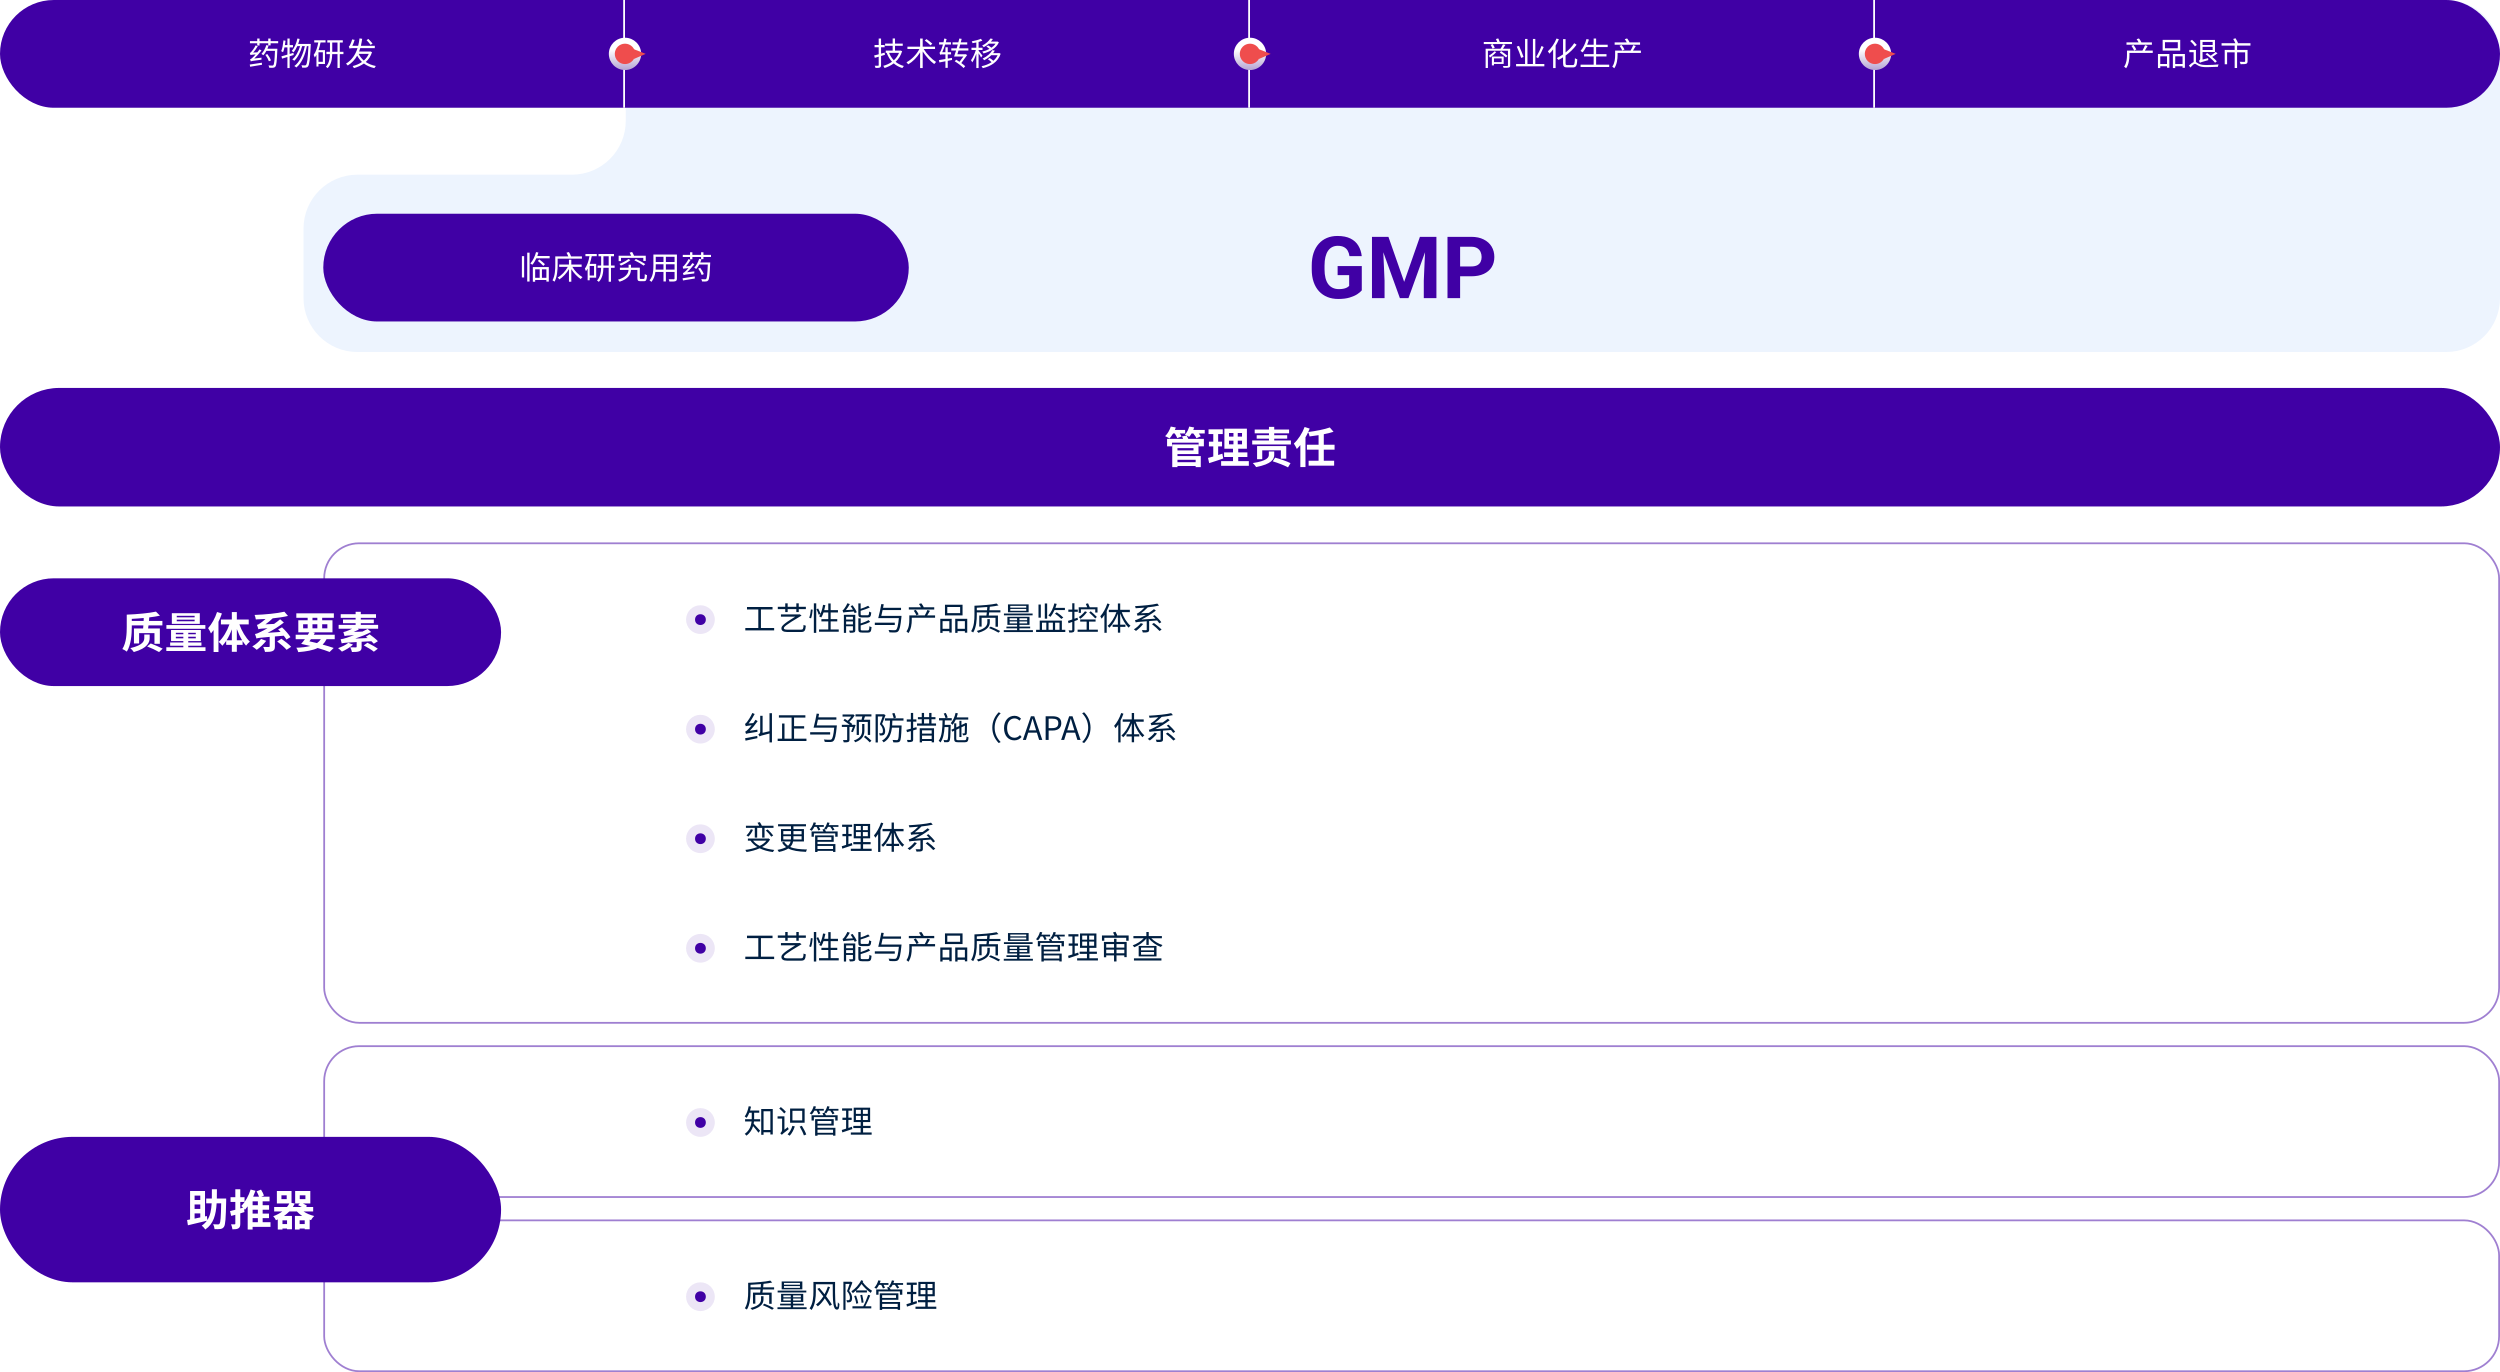
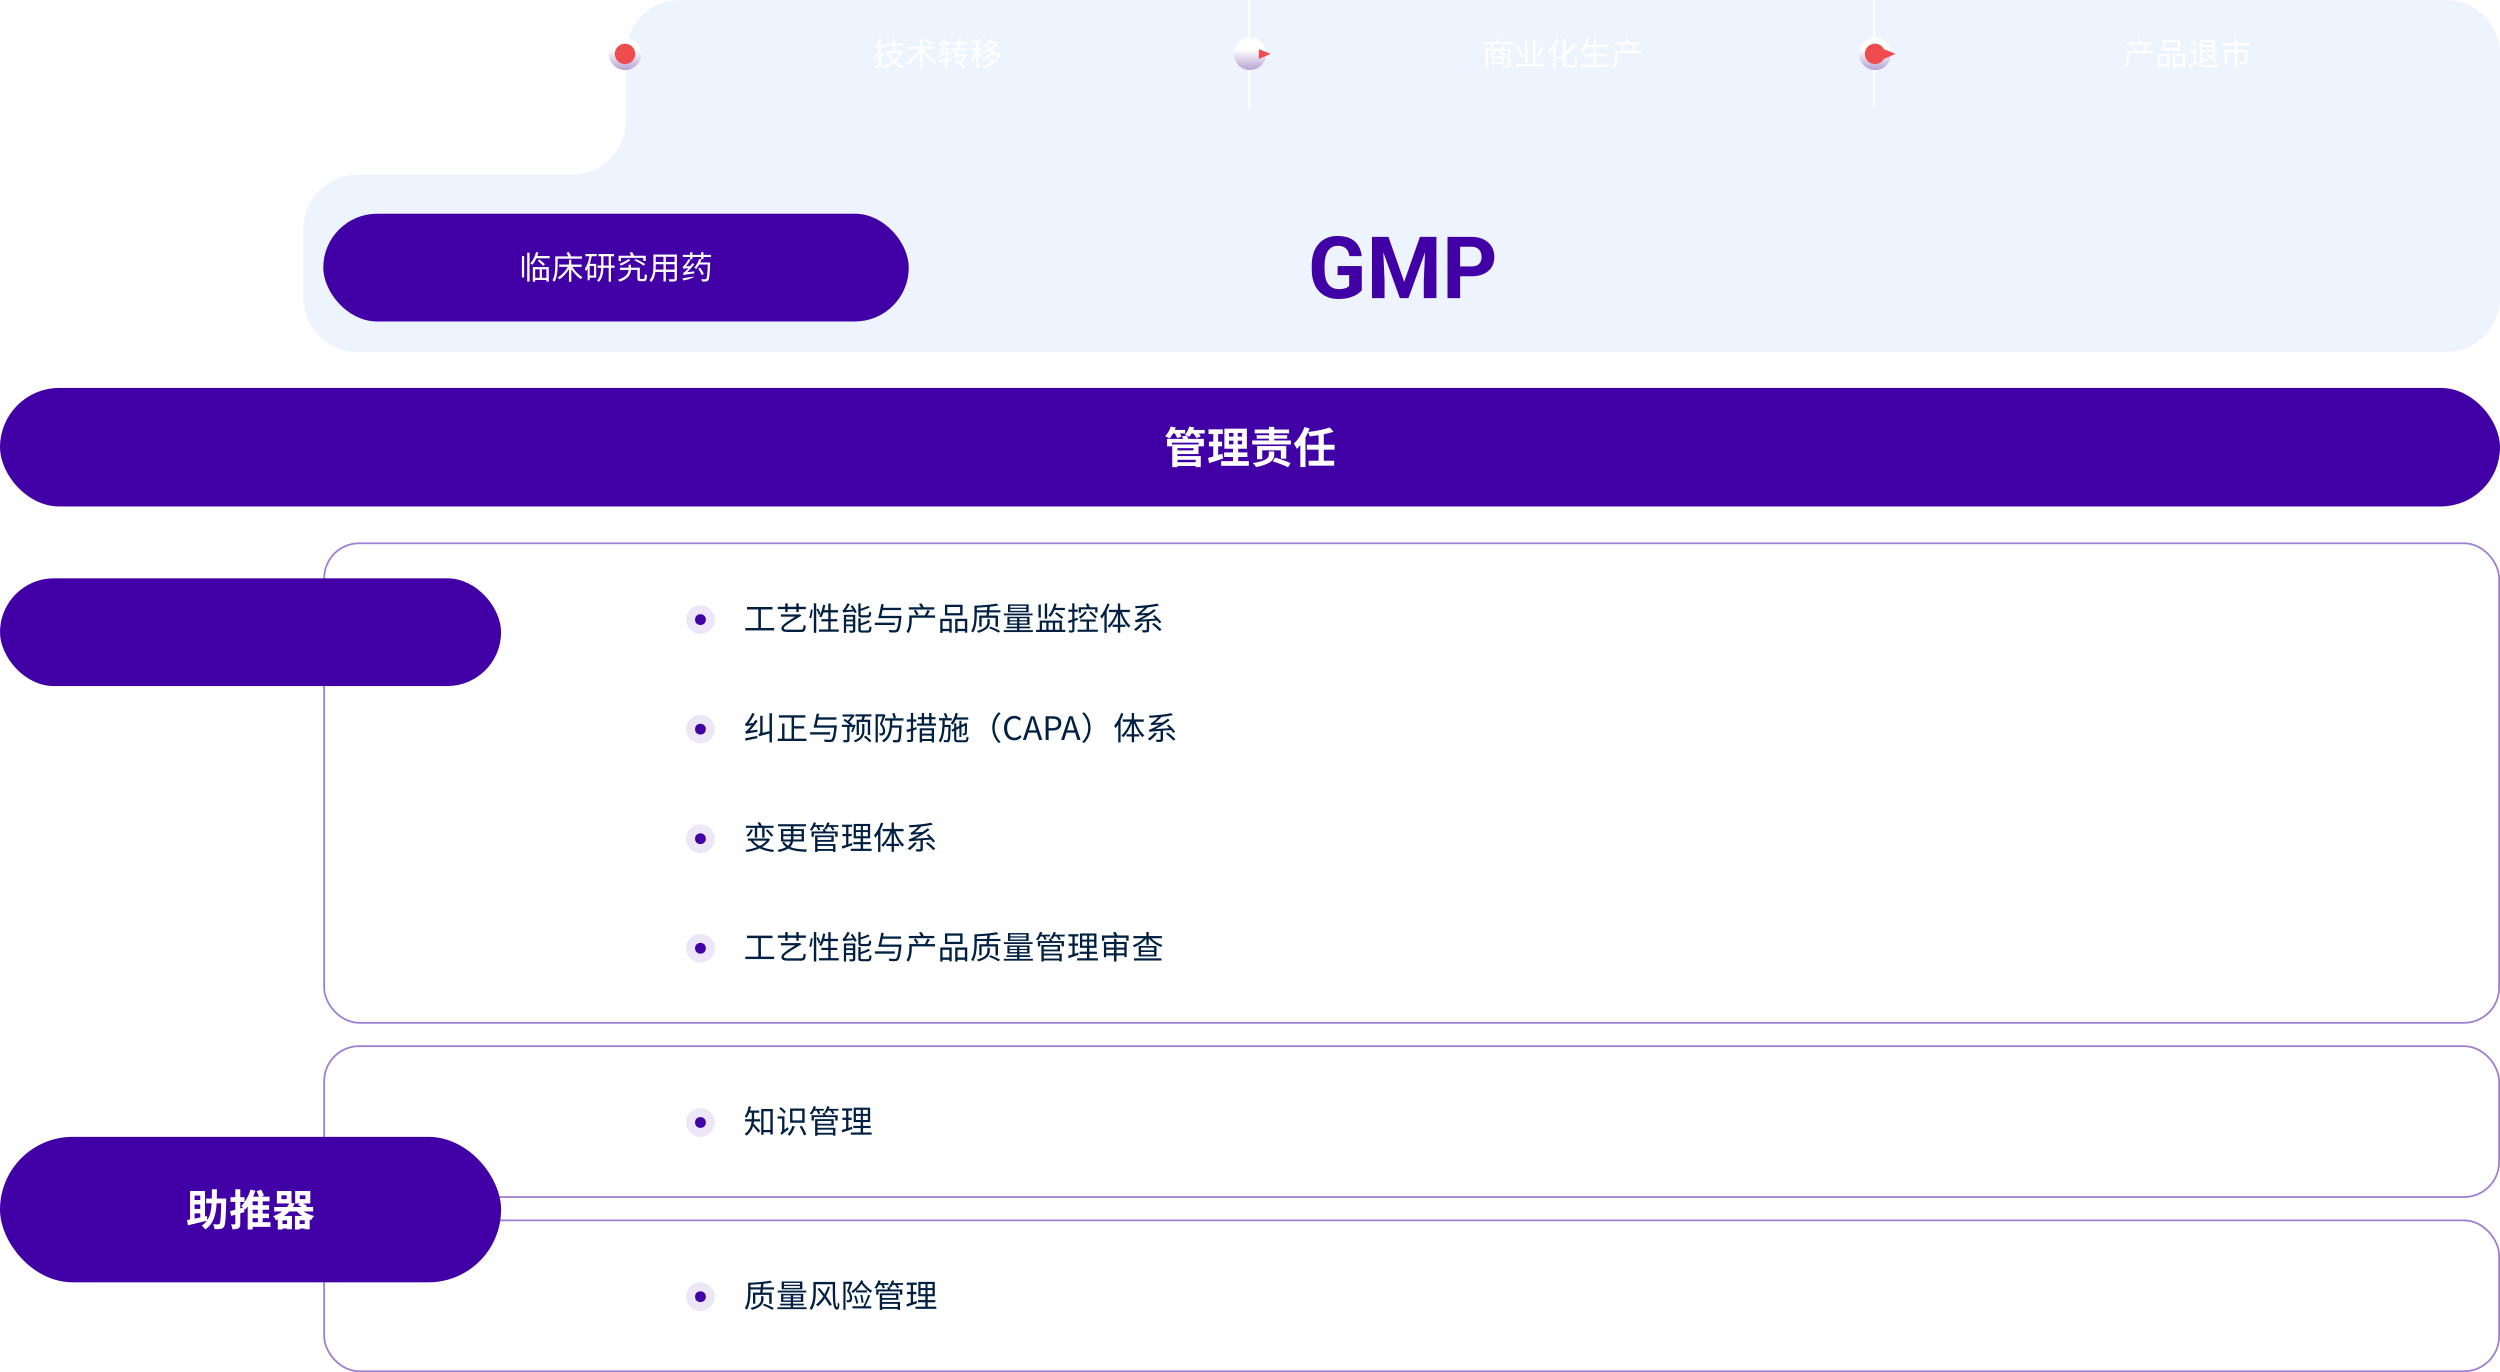
<svg xmlns="http://www.w3.org/2000/svg" width="1392" height="764" viewBox="0 0 1392 764" fill="none">
  <g clip-path="url(#clip0_1931_9377)">
    <rect width="1392" height="764" fill="white" />
    <path fill-rule="evenodd" clip-rule="evenodd" d="M1392 30C1392 13.431 1378.57 0 1362 0H378.427C361.858 0 348.427 13.431 348.427 30V67.259C348.427 83.828 334.995 97.259 318.427 97.259H199C182.431 97.259 169 110.691 169 127.259L169 166C169 182.569 182.431 196 199 196H348.427H562.339H1362C1378.57 196 1392 182.569 1392 166V30Z" fill="#EDF4FE" />
    <path d="M758.242 148.164V161.688C757.711 162.328 756.891 163.023 755.781 163.773C754.672 164.508 753.242 165.141 751.492 165.672C749.742 166.203 747.625 166.469 745.141 166.469C742.938 166.469 740.93 166.109 739.117 165.391C737.305 164.656 735.742 163.586 734.43 162.18C733.133 160.773 732.133 159.055 731.43 157.023C730.727 154.977 730.375 152.641 730.375 150.016V147.883C730.375 145.258 730.711 142.922 731.383 140.875C732.07 138.828 733.047 137.102 734.312 135.695C735.578 134.289 737.086 133.219 738.836 132.484C740.586 131.75 742.531 131.383 744.672 131.383C747.641 131.383 750.078 131.867 751.984 132.836C753.891 133.789 755.344 135.117 756.344 136.82C757.359 138.508 757.984 140.445 758.219 142.633H751.398C751.227 141.477 750.898 140.469 750.414 139.609C749.93 138.75 749.234 138.078 748.328 137.594C747.438 137.109 746.281 136.867 744.859 136.867C743.688 136.867 742.641 137.109 741.719 137.594C740.812 138.062 740.047 138.758 739.422 139.68C738.797 140.602 738.32 141.742 737.992 143.102C737.664 144.461 737.5 146.039 737.5 147.836V150.016C737.5 151.797 737.672 153.375 738.016 154.75C738.359 156.109 738.867 157.258 739.539 158.195C740.227 159.117 741.07 159.812 742.07 160.281C743.07 160.75 744.234 160.984 745.562 160.984C746.672 160.984 747.594 160.891 748.328 160.703C749.078 160.516 749.68 160.289 750.133 160.023C750.602 159.742 750.961 159.477 751.211 159.227V153.18H744.789V148.164H758.242ZM767.125 131.875H773.078L781.844 156.93L790.609 131.875H796.562L784.234 166H779.453L767.125 131.875ZM763.914 131.875H769.844L770.922 156.297V166H763.914V131.875ZM793.844 131.875H799.797V166H792.766V156.297L793.844 131.875ZM819.25 153.836H810.555V148.352H819.25C820.594 148.352 821.688 148.133 822.531 147.695C823.375 147.242 823.992 146.617 824.383 145.82C824.773 145.023 824.969 144.125 824.969 143.125C824.969 142.109 824.773 141.164 824.383 140.289C823.992 139.414 823.375 138.711 822.531 138.18C821.688 137.648 820.594 137.383 819.25 137.383H812.992V166H805.961V131.875H819.25C821.922 131.875 824.211 132.359 826.117 133.328C828.039 134.281 829.508 135.602 830.523 137.289C831.539 138.977 832.047 140.906 832.047 143.078C832.047 145.281 831.539 147.188 830.523 148.797C829.508 150.406 828.039 151.648 826.117 152.523C824.211 153.398 821.922 153.836 819.25 153.836Z" fill="#4000A5" />
    <g clip-path="url(#clip1_1931_9377)">
-       <rect width="1392" height="60" rx="30" fill="#4000A5" />
      <path d="M142.356 25.25L143.526 25.736C142.77 27.032 141.87 28.292 140.97 29.282L143.31 29.12C143.742 28.598 144.138 28.058 144.516 27.5L145.614 28.094C144.354 29.732 142.968 31.298 141.582 32.576L145.632 32.108C145.578 32.468 145.542 32.972 145.56 33.242C140.664 33.872 140.034 33.998 139.638 34.196C139.584 33.944 139.386 33.368 139.26 33.044C139.62 32.972 140.07 32.612 140.628 32.09C140.934 31.82 141.6 31.154 142.338 30.29C140.16 30.47 139.746 30.56 139.476 30.668C139.422 30.398 139.242 29.804 139.098 29.498C139.368 29.444 139.674 29.156 140.034 28.742C140.394 28.364 141.6 26.78 142.356 25.25ZM139.278 37.166L139.062 35.942C140.754 35.726 143.31 35.312 145.812 34.916L145.884 36.068C143.526 36.464 141.06 36.896 139.278 37.166ZM148.908 27.14H154.434C154.434 27.14 154.434 27.59 154.416 27.77C154.146 34.178 153.93 36.374 153.336 37.094C152.994 37.526 152.652 37.67 152.094 37.724C151.608 37.778 150.744 37.76 149.88 37.706C149.862 37.328 149.7 36.788 149.484 36.428C150.384 36.518 151.212 36.518 151.554 36.518C151.878 36.518 152.04 36.482 152.202 36.266C152.652 35.78 152.886 33.728 153.102 28.31H148.332C147.828 29.246 147.27 30.092 146.658 30.758C146.424 30.578 145.884 30.2 145.578 30.02C146.73 28.832 147.72 26.978 148.278 25.106L149.556 25.394C149.358 25.988 149.142 26.582 148.908 27.14ZM150.87 33.638L149.718 34.124C149.394 33.152 148.584 31.64 147.756 30.542L148.854 30.11C149.7 31.208 150.564 32.666 150.87 33.638ZM150.672 22.91H154.884V24.098H150.672V25.268H149.358V24.098H144.516V25.358H143.22V24.098H139.17V22.91H143.22V21.452H144.516V22.91H149.358V21.452H150.672V22.91ZM163.542 30.614L161.274 31.334V37.886H160.032V31.73C158.97 32.054 157.944 32.378 157.062 32.648L156.702 31.37C157.62 31.118 158.772 30.812 160.032 30.416V26.402H158.394C158.178 27.41 157.926 28.328 157.602 29.066C157.368 28.904 156.864 28.58 156.576 28.472C157.26 26.942 157.602 24.674 157.818 22.478L158.988 22.676C158.898 23.486 158.772 24.314 158.646 25.106H160.032V21.452H161.274V25.106H163.128V26.402H161.274V30.074L163.362 29.426L163.542 30.614ZM171.786 24.44L173.046 24.458C173.046 24.458 173.046 24.962 173.028 25.124C172.632 33.278 172.236 36.068 171.516 36.968C171.174 37.436 170.814 37.598 170.274 37.652C169.788 37.724 169.014 37.706 168.222 37.652C168.204 37.256 168.078 36.698 167.844 36.338C168.654 36.41 169.374 36.428 169.734 36.428C170.022 36.428 170.202 36.356 170.4 36.122C170.976 35.492 171.372 32.828 171.732 25.7H170.868C169.968 30.416 167.988 35.204 165 37.58C164.748 37.292 164.28 36.968 163.884 36.77C166.836 34.646 168.78 30.218 169.716 25.7H168.24C167.43 28.778 165.774 32.144 163.812 33.854C163.56 33.584 163.128 33.278 162.75 33.08C164.658 31.586 166.26 28.58 167.088 25.7H165.54C164.946 27.014 164.262 28.202 163.488 29.12C163.272 28.904 162.732 28.526 162.462 28.346C163.938 26.744 165.018 24.152 165.612 21.434L166.836 21.686C166.62 22.64 166.35 23.576 166.026 24.458H171.786V24.44ZM179.76 34.412V29.102H177.33V34.412H179.76ZM174.972 23.648V22.424H181.272V23.648H178.482C178.194 25.124 177.816 26.582 177.366 27.914H180.948V35.618H177.33V37.058H176.196V30.56C175.89 31.082 175.602 31.586 175.242 32.018C175.17 31.712 174.864 30.956 174.648 30.596C175.908 28.904 176.736 26.384 177.222 23.648H174.972ZM184.998 28.85H187.914V23.684H184.998V28.85ZM191.226 28.85V30.128H189.192V37.868H187.914V30.128H184.98C184.926 32.864 184.458 35.852 182.424 37.958C182.208 37.724 181.722 37.346 181.416 37.184C183.252 35.258 183.648 32.54 183.702 30.128H181.74V28.85H183.72V23.684H182.244V22.424H190.866V23.684H189.192V28.85H191.226ZM207.444 24.242L206.364 24.98C205.878 24.296 204.87 23.162 204.096 22.334L205.122 21.686C205.896 22.478 206.94 23.594 207.444 24.242ZM205.338 30.002H199.704C200.388 31.424 201.36 32.684 202.584 33.71C203.736 32.702 204.69 31.46 205.338 30.002ZM206.238 28.634L207.138 29.084C206.4 31.352 205.194 33.134 203.646 34.52C205.212 35.582 207.102 36.338 209.298 36.752C209.01 37.022 208.65 37.562 208.47 37.94C206.184 37.436 204.222 36.572 202.62 35.366C200.964 36.554 199.074 37.382 197.076 37.922C196.932 37.58 196.608 37.058 196.374 36.77C198.228 36.338 200.028 35.582 201.558 34.502C200.496 33.512 199.596 32.342 198.876 30.992C197.634 33.206 195.942 35.042 193.62 36.482C193.422 36.176 192.954 35.69 192.63 35.456C195.906 33.458 197.886 30.524 199.074 26.798H196.572C195.438 26.798 194.826 26.906 194.664 27.104C194.574 26.816 194.358 26.15 194.214 25.844C194.466 25.772 194.664 25.52 194.862 25.124C195.078 24.764 195.744 23.306 196.068 21.938L197.472 22.208C197.166 23.36 196.644 24.566 196.176 25.502H199.416C199.758 24.206 200.01 22.838 200.172 21.38L201.666 21.596C201.468 22.982 201.234 24.278 200.946 25.502H208.704L208.686 26.798H200.586C200.388 27.446 200.172 28.094 199.956 28.706H205.986L206.238 28.634Z" fill="white" />
      <line x1="347.5" y1="60" x2="347.5" stroke="white" />
      <path d="M492.57 29.3L492.732 30.524C492.012 30.74 491.274 30.956 490.572 31.172V36.266C490.572 37.022 490.374 37.382 489.906 37.598C489.456 37.814 488.7 37.85 487.476 37.832C487.422 37.49 487.224 36.968 487.044 36.608C487.908 36.626 488.682 36.626 488.898 36.608C489.168 36.608 489.258 36.518 489.258 36.266V31.568L487.098 32.198L486.72 30.884C487.44 30.722 488.304 30.506 489.258 30.236V26.312H486.954V25.052H489.258V21.452H490.572V25.052H492.57V26.312H490.572V29.876C491.22 29.696 491.904 29.498 492.57 29.3ZM500.58 29.426H495.036C495.648 30.992 496.548 32.414 497.682 33.566C498.924 32.45 499.932 31.064 500.58 29.426ZM501.426 28.13L502.308 28.508C501.552 30.974 500.274 32.936 498.654 34.43C499.95 35.492 501.498 36.266 503.298 36.752C503.01 37.022 502.632 37.544 502.434 37.904C500.562 37.328 498.96 36.464 497.628 35.294C496.098 36.464 494.352 37.292 492.516 37.868C492.372 37.508 492.048 36.95 491.796 36.662C493.542 36.194 495.216 35.438 496.674 34.376C495.414 33.026 494.424 31.37 493.722 29.444L493.776 29.426H493.182V28.184H497.034V25.502H492.822V24.26H497.034V21.434H498.348V24.26H502.65V25.502H498.348V28.184H501.21L501.426 28.13ZM519.12 24.314L518.112 25.268C517.428 24.53 516.006 23.378 514.908 22.586L515.88 21.776C516.96 22.514 518.4 23.612 519.12 24.314ZM520.632 27.284H514.296C515.97 30.056 518.832 33.008 521.244 34.52C520.902 34.772 520.416 35.312 520.182 35.672C518.004 34.106 515.538 31.388 513.756 28.652V37.886H512.316V29.192C510.588 31.964 508.176 34.412 505.71 35.816C505.476 35.474 505.026 34.952 504.72 34.682C507.51 33.242 510.354 30.308 511.938 27.284H505.26V25.97H512.316V21.47H513.756V25.97H520.632V27.284ZM530.046 32.234L530.118 33.386L527.706 33.872V37.796H526.41V34.124L523.062 34.772L522.774 33.458C523.764 33.314 525.042 33.098 526.41 32.864V30.272H524.826C524.196 30.272 523.656 30.38 523.512 30.524C523.44 30.254 523.26 29.66 523.098 29.336C523.404 29.264 523.674 28.688 523.998 27.914C524.196 27.482 524.61 26.258 525.042 24.782H522.882V23.54H525.348C525.51 22.856 525.654 22.154 525.762 21.452L527.058 21.722C526.95 22.316 526.788 22.946 526.626 23.54H529.506V24.782H526.248C525.78 26.33 525.222 27.806 524.646 29.048H526.41V26.33H527.706V29.048H529.542V30.272H527.706V32.648L530.046 32.234ZM539.19 28.148H533.682C533.466 28.886 533.268 29.588 533.07 30.218H537.354L537.588 30.146L538.524 30.632C537.624 31.928 536.382 33.638 535.248 35.114C536.13 35.726 536.922 36.338 537.444 36.86L536.544 37.904C535.5 36.842 533.376 35.204 531.576 34.124L532.422 33.26C533.016 33.62 533.628 33.998 534.258 34.412C534.996 33.44 535.77 32.36 536.4 31.478H531.234C531.576 30.56 531.936 29.39 532.332 28.148H529.686V26.906H532.674C532.89 26.204 533.088 25.484 533.286 24.782H530.37V23.558H533.61C533.808 22.82 533.988 22.118 534.15 21.452L535.464 21.632C535.302 22.226 535.158 22.892 534.96 23.558H538.56V24.782H534.636C534.438 25.484 534.24 26.204 534.042 26.906H539.19V28.148ZM554.328 24.296H550.602C549.792 25.016 548.856 25.682 547.758 26.276C547.56 25.988 547.146 25.556 546.858 25.376C549.072 24.296 550.656 22.748 551.484 21.434L552.834 21.704C552.51 22.19 552.15 22.694 551.718 23.162H555.102L555.336 23.108L556.182 23.558C554.652 26.906 551.178 28.814 547.614 29.768C547.47 29.444 547.146 29.012 546.912 28.742C548.298 28.418 549.702 27.914 550.944 27.23C550.458 26.78 549.774 26.276 549.198 25.916L550.188 25.268C550.782 25.61 551.484 26.132 552.024 26.564C552.96 25.934 553.752 25.178 554.328 24.296ZM547.056 30.974L546.264 32.036C546.03 31.496 545.4 30.47 544.878 29.66V37.904H543.618V29.948C542.988 31.784 542.16 33.602 541.35 34.718C541.206 34.358 540.882 33.8 540.648 33.512C541.656 32.216 542.736 29.876 543.348 27.824H540.918V26.564H543.618V23.666C542.898 23.81 542.16 23.936 541.476 24.044C541.422 23.756 541.26 23.306 541.08 23C542.88 22.694 544.95 22.154 546.156 21.596L546.984 22.676C546.372 22.928 545.652 23.162 544.878 23.36V26.564H547.074V27.824H544.878V28.238C545.346 28.76 546.732 30.524 547.056 30.974ZM556.326 29.516L557.172 29.93C555.606 34.628 551.61 36.914 547.2 37.958C547.074 37.616 546.768 37.148 546.516 36.86C548.532 36.464 550.476 35.726 552.096 34.628C551.556 34.088 550.764 33.44 550.062 32.99L551.052 32.306C551.754 32.72 552.546 33.314 553.104 33.836C554.094 32.99 554.904 31.964 555.462 30.722H551.952C550.89 31.766 549.594 32.738 547.974 33.548C547.794 33.242 547.398 32.828 547.11 32.612C549.81 31.37 551.664 29.534 552.546 27.932L553.932 28.202C553.644 28.652 553.32 29.12 552.978 29.57H556.074L556.326 29.516Z" fill="white" />
      <line x1="695.5" y1="60" x2="695.5" stroke="white" />
      <path d="M832.146 28.562L833.1 29.012C832.182 30.092 830.76 31.298 829.626 32.072C829.536 31.856 829.212 31.262 829.014 31.028C830.076 30.362 831.318 29.462 832.146 28.562ZM836.124 32.504H831.84V34.592H836.124V32.504ZM837.24 35.582H831.84V36.41H830.67V31.496H837.24V35.582ZM839.364 31.064L838.572 32C837.798 31.262 836.25 30.074 835.062 29.228L835.818 28.436C836.988 29.228 838.554 30.362 839.364 31.064ZM840.876 27.122V36.392C840.876 37.094 840.696 37.4 840.174 37.598C839.634 37.76 838.734 37.778 837.204 37.778C837.132 37.454 836.97 37.04 836.79 36.752C837.906 36.788 838.95 36.77 839.238 36.752C839.526 36.734 839.634 36.662 839.634 36.374V28.238H828.474V37.85H827.196V27.122H835.494C835.98 26.384 836.52 25.394 836.826 24.674L838.248 24.98C837.798 25.718 837.33 26.492 836.862 27.122H840.876ZM829.968 24.962L831.174 24.566C831.552 25.178 832.074 26.042 832.308 26.564L831.084 27.05C830.85 26.528 830.364 25.628 829.968 24.962ZM835.098 23.378H841.866V24.53H826.17V23.378H833.64C833.442 22.838 833.19 22.208 832.938 21.722L834.234 21.38C834.54 22.01 834.9 22.784 835.098 23.378ZM858.318 25.592L859.524 26.186C858.66 28.238 857.454 30.722 856.428 32.378L855.33 31.784C856.32 30.164 857.616 27.572 858.318 25.592ZM848.31 31.73L846.978 32.234C846.546 30.65 845.466 27.95 844.53 25.916L845.772 25.538C846.726 27.536 847.824 30.164 848.31 31.73ZM854.862 35.618H859.884V36.932H844.152V35.618H849.156V21.668H850.488V35.618H853.53V21.686H854.862V35.618ZM866.67 21.452L867.984 21.866C867.48 23.09 866.85 24.296 866.166 25.412V37.886H864.78V27.5C864.114 28.382 863.43 29.192 862.71 29.858C862.548 29.57 862.098 28.868 861.828 28.58C863.736 26.87 865.572 24.206 866.67 21.452ZM872.754 36.23H875.706C876.66 36.23 876.786 35.456 876.93 32.396C877.29 32.666 877.848 32.954 878.244 33.044C878.064 36.392 877.668 37.544 875.778 37.544H872.61C870.81 37.544 870.306 37.004 870.306 35.006V31.91C869.478 32.45 868.632 32.936 867.804 33.35C867.588 33.08 867.156 32.612 866.814 32.342C867.966 31.784 869.154 31.082 870.306 30.29V21.776H871.71V29.228C873.582 27.734 875.292 25.97 876.534 24.044L877.848 24.908C876.21 27.194 874.014 29.264 871.71 30.938V35.042C871.71 36.032 871.89 36.23 872.754 36.23ZM888.72 36.014H896.01V37.31H880.062V36.014H887.352V31.442H882.006V30.146H887.352V26.222H883.122C882.546 27.356 881.916 28.346 881.232 29.156C880.98 28.94 880.386 28.544 880.026 28.364C881.502 26.78 882.654 24.296 883.356 21.74L884.706 22.028C884.418 23.018 884.094 23.99 883.698 24.908H887.352V21.452H888.72V24.908H895.164V26.222H888.72V30.146H894.498V31.442H888.72V36.014ZM913.182 23.612V24.89H899.034V23.612H905.766C905.514 23.036 905.082 22.316 904.668 21.794L905.982 21.416C906.522 22.082 907.098 22.982 907.332 23.576L907.242 23.612H913.182ZM904.506 27.572L903.282 28.112C903.012 27.41 902.364 26.33 901.77 25.52L902.922 25.052C903.534 25.808 904.2 26.87 904.506 27.572ZM913.65 28.166V29.462H900.672V30.65C900.672 32.774 900.348 35.888 898.818 38.012C898.584 37.76 897.99 37.238 897.72 37.076C899.124 35.15 899.304 32.504 899.304 30.614V28.166H907.908C908.412 27.338 909.042 26.042 909.366 25.142L910.806 25.61C910.32 26.474 909.762 27.41 909.258 28.166H913.65Z" fill="white" />
      <g filter="url(#filter0_d_1931_9377)">
        <circle cx="696" cy="30" r="9" fill="url(#paint0_linear_1931_9377)" />
-         <path d="M701.685 30.001C701.685 33.14 699.14 35.685 696.001 35.685C692.861 35.685 690.316 33.14 690.316 30.001C690.316 26.861 692.861 24.316 696.001 24.316C699.14 24.316 701.685 26.861 701.685 30.001Z" fill="#EF4D4D" />
        <path d="M707.501 30.001L700.919 32.851V27.402L707.501 30.001Z" fill="#EF4D4D" />
      </g>
      <line x1="1043.5" y1="60" x2="1043.5" stroke="white" />
      <path d="M1198.18 23.612V24.89H1184.03V23.612H1190.77C1190.51 23.036 1190.08 22.316 1189.67 21.794L1190.98 21.416C1191.52 22.082 1192.1 22.982 1192.33 23.576L1192.24 23.612H1198.18ZM1189.51 27.572L1188.28 28.112C1188.01 27.41 1187.36 26.33 1186.77 25.52L1187.92 25.052C1188.53 25.808 1189.2 26.87 1189.51 27.572ZM1198.65 28.166V29.462H1185.67V30.65C1185.67 32.774 1185.35 35.888 1183.82 38.012C1183.58 37.76 1182.99 37.238 1182.72 37.076C1184.12 35.15 1184.3 32.504 1184.3 30.614V28.166H1192.91C1193.41 27.338 1194.04 26.042 1194.37 25.142L1195.81 25.61C1195.32 26.474 1194.76 27.41 1194.26 28.166H1198.65ZM1212.6 26.888V23.486H1205.45V26.888H1212.6ZM1213.95 22.208V28.166H1204.16V22.208H1213.95ZM1206.59 31.352H1202.83V35.618H1206.59V31.352ZM1201.55 37.886V30.056H1207.9V37.724H1206.59V36.914H1202.83V37.886H1201.55ZM1211.16 35.618H1215.25V31.352H1211.16V35.618ZM1209.86 30.056H1216.56V37.76H1215.25V36.914H1211.16V37.886H1209.86V30.056ZM1228.06 30.2L1228.96 29.534C1229.59 29.984 1230.26 30.47 1230.91 30.992C1231.86 30.362 1232.98 29.534 1233.68 28.922L1234.72 29.696C1233.8 30.38 1232.72 31.118 1231.75 31.694C1232.8 32.558 1233.75 33.422 1234.34 34.142L1233.35 34.916C1232.29 33.584 1229.97 31.586 1228.06 30.2ZM1232 23.36H1226.39V25.052H1232V23.36ZM1226.39 27.842H1232V26.078H1226.39V27.842ZM1226.39 33.17L1229.5 32.36C1229.5 32.702 1229.54 33.224 1229.57 33.476C1225.83 34.538 1225.29 34.718 1224.93 34.97C1224.82 34.646 1224.53 34.124 1224.34 33.872C1224.64 33.692 1225.06 33.35 1225.06 32.594V22.244H1233.3V28.958H1226.39V33.17ZM1223.2 25.016L1222.12 25.826C1221.64 24.998 1220.48 23.774 1219.51 22.856L1220.52 22.154C1221.49 23 1222.66 24.206 1223.2 25.016ZM1222.7 27.806V34.538C1223.09 34.718 1223.49 35.06 1224.17 35.438C1225.34 36.068 1226.86 36.194 1228.82 36.194C1230.91 36.194 1233.57 36.068 1235.3 35.87C1235.15 36.212 1234.94 36.824 1234.92 37.202C1233.64 37.292 1230.49 37.4 1228.78 37.4C1226.66 37.4 1225.13 37.202 1223.9 36.5C1223.13 36.068 1222.57 35.546 1222.16 35.546C1221.51 35.546 1220.59 36.482 1219.62 37.598L1218.79 36.482C1219.71 35.6 1220.63 34.88 1221.42 34.574V29.066H1219.01V27.806H1222.7ZM1253.05 25.376H1245.61V27.806H1251.44V34.106C1251.44 34.88 1251.26 35.276 1250.69 35.51C1250.08 35.726 1249.07 35.744 1247.54 35.744C1247.48 35.33 1247.25 34.79 1247.07 34.412C1248.29 34.448 1249.37 34.448 1249.68 34.448C1250 34.412 1250.09 34.34 1250.09 34.088V29.12H1245.61V37.85H1244.26V29.12H1240.05V35.798H1238.72V27.806H1244.26V25.376H1236.97V24.062H1244.64C1244.35 23.36 1243.87 22.424 1243.45 21.704L1244.73 21.308C1245.27 22.136 1245.88 23.27 1246.13 23.972L1245.9 24.062H1253.05V25.376Z" fill="white" />
      <g filter="url(#filter1_d_1931_9377)">
        <circle cx="1044" cy="30" r="9" fill="url(#paint1_linear_1931_9377)" />
        <path d="M1049.68 30.001C1049.68 33.14 1047.14 35.685 1044 35.685C1040.86 35.685 1038.32 33.14 1038.32 30.001C1038.32 26.861 1040.86 24.316 1044 24.316C1047.14 24.316 1049.68 26.861 1049.68 30.001Z" fill="#EF4D4D" />
        <path d="M1055.5 30.001L1048.92 32.851V27.402L1055.5 30.001Z" fill="#EF4D4D" />
      </g>
      <g filter="url(#filter2_d_1931_9377)">
        <circle cx="348" cy="30" r="9" fill="url(#paint2_linear_1931_9377)" />
        <path d="M353.685 30.001C353.685 33.14 351.14 35.685 348.001 35.685C344.861 35.685 342.316 33.14 342.316 30.001C342.316 26.861 344.861 24.316 348.001 24.316C351.14 24.316 353.685 26.861 353.685 30.001Z" fill="#EF4D4D" />
-         <path d="M359.501 30.001L352.919 32.851V27.402L359.501 30.001Z" fill="#EF4D4D" />
      </g>
    </g>
    <rect x="180" y="119" width="326" height="60" rx="30" fill="#4000A5" />
-     <path d="M290.584 154.51V142.612H291.844V154.51H290.584ZM293.554 156.742V140.686H294.868V156.742H293.554ZM300.502 149.974H297.982V154.672H300.502V149.974ZM304.228 154.672V149.974H301.744V154.672H304.228ZM296.686 156.868V148.696H305.578V156.796H304.228V155.914H297.982V156.868H296.686ZM303.418 147.094L302.518 148.048C301.852 147.328 300.52 146.122 299.458 145.276L300.34 144.484C301.42 145.312 302.752 146.41 303.418 147.094ZM299.17 142.54H306.046V143.836H298.63C298 145.222 297.262 146.464 296.434 147.418C296.2 147.22 295.624 146.842 295.282 146.68C296.722 145.168 297.82 142.828 298.468 140.362L299.782 140.614C299.602 141.262 299.386 141.928 299.17 142.54ZM324.01 144.034H310.492V147.382C310.492 150.1 310.258 154.132 308.782 156.832C308.548 156.616 307.954 156.22 307.648 156.076C309.052 153.52 309.178 149.92 309.178 147.364V142.756H316.414C316.18 142.108 315.784 141.334 315.424 140.704L316.774 140.344C317.224 141.082 317.746 142.072 317.98 142.756H324.01V144.034ZM323.848 148.588H318.682C320.014 150.874 322.246 153.16 324.334 154.312C324.028 154.546 323.596 155.05 323.362 155.392C321.508 154.204 319.51 152.098 318.106 149.866V156.886H316.792V149.83C315.424 152.206 313.426 154.33 311.446 155.572C311.23 155.23 310.816 154.762 310.51 154.51C312.67 153.358 314.848 151 316.144 148.588H311.356V147.31H316.792V144.61H318.106V147.31H323.848V148.588ZM330.76 153.412V148.102H328.33V153.412H330.76ZM325.972 142.648V141.424H332.272V142.648H329.482C329.194 144.124 328.816 145.582 328.366 146.914H331.948V154.618H328.33V156.058H327.196V149.56C326.89 150.082 326.602 150.586 326.242 151.018C326.17 150.712 325.864 149.956 325.648 149.596C326.908 147.904 327.736 145.384 328.222 142.648H325.972ZM335.998 147.85H338.914V142.684H335.998V147.85ZM342.226 147.85V149.128H340.192V156.868H338.914V149.128H335.98C335.926 151.864 335.458 154.852 333.424 156.958C333.208 156.724 332.722 156.346 332.416 156.184C334.252 154.258 334.648 151.54 334.702 149.128H332.74V147.85H334.72V142.684H333.244V141.424H341.866V142.684H340.192V147.85H342.226ZM345.772 143.566V145.384H344.458V142.378H351.424C351.19 141.838 350.884 141.172 350.578 140.668L351.964 140.308C352.36 140.956 352.774 141.784 353.026 142.378H359.56V145.294H358.192V143.566H345.772ZM353.206 144.934L354.088 144.214C355.834 144.988 358.102 146.212 359.272 147.076L358.354 147.886C357.238 147.04 355.006 145.744 353.206 144.934ZM345.754 147.886L344.89 146.932C346.51 146.338 348.508 145.33 349.948 144.214L351.01 144.826C349.498 146.068 347.482 147.184 345.754 147.886ZM356.824 155.302H358.39C358.894 155.302 358.966 154.942 359.02 152.62C359.326 152.854 359.884 153.088 360.262 153.196C360.136 155.896 359.776 156.58 358.534 156.58H356.626C355.276 156.58 354.898 156.184 354.898 154.726V150.298H351.316C351.172 152.602 350.146 155.23 344.98 156.868C344.782 156.526 344.386 156.04 344.062 155.77C348.778 154.312 349.804 152.152 349.984 150.298H345.16V149.056H350.002V147.4H351.334V149.056H356.248V154.708C356.248 155.212 356.32 155.302 356.824 155.302ZM370.756 150.118H375.598V147.13H370.756V150.118ZM365.05 150.118H369.424V147.13H365.122V148.192C365.122 148.786 365.104 149.452 365.05 150.118ZM369.424 142.99H365.122V145.87H369.424V142.99ZM375.598 145.87V142.99H370.756V145.87H375.598ZM376.912 141.712V155.068C376.912 155.932 376.678 156.328 376.102 156.562C375.49 156.778 374.446 156.796 372.754 156.778C372.7 156.418 372.484 155.842 372.304 155.482C373.564 155.536 374.788 155.518 375.112 155.518C375.472 155.5 375.598 155.392 375.598 155.05V151.396H370.756V156.706H369.424V151.396H364.924C364.654 153.394 364.042 155.446 362.674 156.976C362.476 156.706 361.936 156.256 361.648 156.094C363.628 153.862 363.808 150.694 363.808 148.192V141.712H376.912ZM383.356 144.25L384.526 144.736C383.77 146.032 382.87 147.292 381.97 148.282L384.31 148.12C384.742 147.598 385.138 147.058 385.516 146.5L386.614 147.094C385.354 148.732 383.968 150.298 382.582 151.576L386.632 151.108C386.578 151.468 386.542 151.972 386.56 152.242C381.664 152.872 381.034 152.998 380.638 153.196C380.584 152.944 380.386 152.368 380.26 152.044C380.62 151.972 381.07 151.612 381.628 151.09C381.934 150.82 382.6 150.154 383.338 149.29C381.16 149.47 380.746 149.56 380.476 149.668C380.422 149.398 380.242 148.804 380.098 148.498C380.368 148.444 380.674 148.156 381.034 147.742C381.394 147.364 382.6 145.78 383.356 144.25ZM380.278 156.166L380.062 154.942C381.754 154.726 384.31 154.312 386.812 153.916L386.884 155.068C384.526 155.464 382.06 155.896 380.278 156.166ZM389.908 146.14H395.434C395.434 146.14 395.434 146.59 395.416 146.77C395.146 153.178 394.93 155.374 394.336 156.094C393.994 156.526 393.652 156.67 393.094 156.724C392.608 156.778 391.744 156.76 390.88 156.706C390.862 156.328 390.7 155.788 390.484 155.428C391.384 155.518 392.212 155.518 392.554 155.518C392.878 155.518 393.04 155.482 393.202 155.266C393.652 154.78 393.886 152.728 394.102 147.31H389.332C388.828 148.246 388.27 149.092 387.658 149.758C387.424 149.578 386.884 149.2 386.578 149.02C387.73 147.832 388.72 145.978 389.278 144.106L390.556 144.394C390.358 144.988 390.142 145.582 389.908 146.14ZM391.87 152.638L390.718 153.124C390.394 152.152 389.584 150.64 388.756 149.542L389.854 149.11C390.7 150.208 391.564 151.666 391.87 152.638ZM391.672 141.91H395.884V143.098H391.672V144.268H390.358V143.098H385.516V144.358H384.22V143.098H380.17V141.91H384.22V140.452H385.516V141.91H390.358V140.452H391.672V141.91Z" fill="white" />
+     <path d="M290.584 154.51V142.612H291.844V154.51H290.584ZM293.554 156.742V140.686H294.868V156.742H293.554ZM300.502 149.974H297.982V154.672H300.502V149.974ZM304.228 154.672V149.974H301.744V154.672H304.228ZM296.686 156.868V148.696H305.578V156.796H304.228V155.914H297.982V156.868H296.686ZM303.418 147.094L302.518 148.048C301.852 147.328 300.52 146.122 299.458 145.276L300.34 144.484C301.42 145.312 302.752 146.41 303.418 147.094ZM299.17 142.54H306.046V143.836H298.63C298 145.222 297.262 146.464 296.434 147.418C296.2 147.22 295.624 146.842 295.282 146.68C296.722 145.168 297.82 142.828 298.468 140.362L299.782 140.614C299.602 141.262 299.386 141.928 299.17 142.54ZM324.01 144.034H310.492V147.382C310.492 150.1 310.258 154.132 308.782 156.832C308.548 156.616 307.954 156.22 307.648 156.076C309.052 153.52 309.178 149.92 309.178 147.364V142.756H316.414C316.18 142.108 315.784 141.334 315.424 140.704L316.774 140.344C317.224 141.082 317.746 142.072 317.98 142.756H324.01V144.034ZM323.848 148.588H318.682C320.014 150.874 322.246 153.16 324.334 154.312C324.028 154.546 323.596 155.05 323.362 155.392C321.508 154.204 319.51 152.098 318.106 149.866V156.886H316.792V149.83C315.424 152.206 313.426 154.33 311.446 155.572C311.23 155.23 310.816 154.762 310.51 154.51C312.67 153.358 314.848 151 316.144 148.588H311.356V147.31H316.792V144.61H318.106V147.31H323.848V148.588ZM330.76 153.412V148.102H328.33V153.412H330.76ZM325.972 142.648V141.424H332.272V142.648H329.482C329.194 144.124 328.816 145.582 328.366 146.914H331.948V154.618H328.33V156.058H327.196V149.56C326.89 150.082 326.602 150.586 326.242 151.018C326.17 150.712 325.864 149.956 325.648 149.596C326.908 147.904 327.736 145.384 328.222 142.648H325.972ZM335.998 147.85H338.914V142.684H335.998V147.85ZM342.226 147.85V149.128H340.192V156.868H338.914V149.128H335.98C335.926 151.864 335.458 154.852 333.424 156.958C333.208 156.724 332.722 156.346 332.416 156.184C334.252 154.258 334.648 151.54 334.702 149.128H332.74V147.85H334.72V142.684H333.244V141.424H341.866V142.684H340.192V147.85H342.226ZM345.772 143.566V145.384H344.458V142.378H351.424C351.19 141.838 350.884 141.172 350.578 140.668L351.964 140.308C352.36 140.956 352.774 141.784 353.026 142.378H359.56V145.294H358.192V143.566H345.772ZM353.206 144.934L354.088 144.214C355.834 144.988 358.102 146.212 359.272 147.076L358.354 147.886C357.238 147.04 355.006 145.744 353.206 144.934ZM345.754 147.886L344.89 146.932C346.51 146.338 348.508 145.33 349.948 144.214L351.01 144.826C349.498 146.068 347.482 147.184 345.754 147.886ZM356.824 155.302H358.39C358.894 155.302 358.966 154.942 359.02 152.62C359.326 152.854 359.884 153.088 360.262 153.196C360.136 155.896 359.776 156.58 358.534 156.58H356.626C355.276 156.58 354.898 156.184 354.898 154.726V150.298H351.316C351.172 152.602 350.146 155.23 344.98 156.868C344.782 156.526 344.386 156.04 344.062 155.77C348.778 154.312 349.804 152.152 349.984 150.298H345.16V149.056H350.002V147.4H351.334V149.056H356.248V154.708C356.248 155.212 356.32 155.302 356.824 155.302ZM370.756 150.118H375.598V147.13H370.756V150.118ZM365.05 150.118H369.424V147.13H365.122V148.192C365.122 148.786 365.104 149.452 365.05 150.118ZM369.424 142.99H365.122V145.87H369.424V142.99ZM375.598 145.87V142.99H370.756V145.87H375.598ZM376.912 141.712V155.068C376.912 155.932 376.678 156.328 376.102 156.562C375.49 156.778 374.446 156.796 372.754 156.778C372.7 156.418 372.484 155.842 372.304 155.482C373.564 155.536 374.788 155.518 375.112 155.518C375.472 155.5 375.598 155.392 375.598 155.05V151.396H370.756V156.706H369.424V151.396H364.924C364.654 153.394 364.042 155.446 362.674 156.976C362.476 156.706 361.936 156.256 361.648 156.094C363.628 153.862 363.808 150.694 363.808 148.192V141.712H376.912ZM383.356 144.25L384.526 144.736C383.77 146.032 382.87 147.292 381.97 148.282L384.31 148.12C384.742 147.598 385.138 147.058 385.516 146.5L386.614 147.094C385.354 148.732 383.968 150.298 382.582 151.576L386.632 151.108C386.578 151.468 386.542 151.972 386.56 152.242C381.664 152.872 381.034 152.998 380.638 153.196C380.584 152.944 380.386 152.368 380.26 152.044C380.62 151.972 381.07 151.612 381.628 151.09C381.934 150.82 382.6 150.154 383.338 149.29C381.16 149.47 380.746 149.56 380.476 149.668C380.422 149.398 380.242 148.804 380.098 148.498C380.368 148.444 380.674 148.156 381.034 147.742C381.394 147.364 382.6 145.78 383.356 144.25ZM380.278 156.166L380.062 154.942C381.754 154.726 384.31 154.312 386.812 153.916C384.526 155.464 382.06 155.896 380.278 156.166ZM389.908 146.14H395.434C395.434 146.14 395.434 146.59 395.416 146.77C395.146 153.178 394.93 155.374 394.336 156.094C393.994 156.526 393.652 156.67 393.094 156.724C392.608 156.778 391.744 156.76 390.88 156.706C390.862 156.328 390.7 155.788 390.484 155.428C391.384 155.518 392.212 155.518 392.554 155.518C392.878 155.518 393.04 155.482 393.202 155.266C393.652 154.78 393.886 152.728 394.102 147.31H389.332C388.828 148.246 388.27 149.092 387.658 149.758C387.424 149.578 386.884 149.2 386.578 149.02C387.73 147.832 388.72 145.978 389.278 144.106L390.556 144.394C390.358 144.988 390.142 145.582 389.908 146.14ZM391.87 152.638L390.718 153.124C390.394 152.152 389.584 150.64 388.756 149.542L389.854 149.11C390.7 150.208 391.564 151.666 391.87 152.638ZM391.672 141.91H395.884V143.098H391.672V144.268H390.358V143.098H385.516V144.358H384.22V143.098H380.17V141.91H384.22V140.452H385.516V141.91H390.358V140.452H391.672V141.91Z" fill="white" />
    <rect y="216" width="1392" height="66" rx="33" fill="#4000A5" />
    <path d="M654.12 241.368H653.16C652.56 242.448 651.888 243.384 651.216 244.128C650.64 243.768 649.416 243.144 648.744 242.856C650.088 241.56 651.264 239.52 651.888 237.504L654.696 238.032C654.528 238.464 654.36 238.92 654.144 239.376H659.88V241.368H656.928C657.36 241.992 657.72 242.592 657.912 243.048L655.488 243.936C655.272 243.264 654.672 242.256 654.12 241.368ZM665.736 256.008H655.608V257.352H665.736V256.008ZM664.536 249.528H655.608V250.776H664.536V249.528ZM655.608 252.816V253.92H668.592V260.112H665.736V259.464H655.608V260.112H652.704V247.464H667.32V252.816H655.608ZM658.128 243L660.672 242.496C661.032 243.024 661.392 243.744 661.632 244.344H670.32V248.52H667.392V246.48H652.584V248.52H649.824V244.344H658.752C658.584 243.888 658.368 243.384 658.128 243ZM664.416 239.4H670.8V241.368H667.488C667.92 241.944 668.328 242.496 668.568 242.928L666.168 244.008C665.904 243.288 665.16 242.256 664.44 241.368H663.456C663.048 242.088 662.592 242.736 662.112 243.24C661.584 242.88 660.408 242.304 659.76 242.016C660.864 240.912 661.704 239.184 662.16 237.504L664.92 238.008C664.776 238.464 664.608 238.944 664.416 239.4ZM680.616 252.6L681.096 255.288C678.456 256.224 675.576 257.136 673.272 257.88L672.624 254.976C673.464 254.76 674.448 254.496 675.552 254.184V248.544H673.128V245.928H675.552V241.704H672.912V239.04H680.832V241.704H678.264V245.928H680.424V248.544H678.264V253.344C679.056 253.104 679.848 252.864 680.616 252.6ZM684.312 245.352V247.416H686.784V245.352H684.312ZM684.312 241.104V243.096H686.784V241.104H684.312ZM691.56 243.096V241.104H689.184V243.096H691.56ZM691.56 247.416V245.352H689.184V247.416H691.56ZM689.448 256.752H695.352V259.344H679.92V256.752H686.544V254.472H681.576V251.904H686.544V249.84H681.744V238.68H694.272V249.84H689.448V251.904H694.536V254.472H689.448V256.752ZM709.488 251.376V253.272C709.488 255.648 708.096 258.384 699.408 260.064C699.048 259.44 698.208 258.408 697.56 257.832C705.72 256.584 706.488 254.64 706.488 253.2V251.376H709.488ZM716.184 255.384H713.184V250.752H702.816V255.672H699.936V248.352H716.184V255.384ZM708.672 256.872L709.992 254.808C712.704 255.528 716.568 256.848 718.56 257.88L717.168 260.232C715.272 259.176 711.456 257.712 708.672 256.872ZM709.488 245.256H718.776V247.464H697.224V245.256H706.56V244.248H699.72V242.304H706.56V241.296H698.616V239.16H706.56V237.696H709.488V239.16H717.768V241.296H709.488V242.304H716.712V244.248H709.488V245.256ZM743.088 250.392H737.088V256.536H742.848V259.272H728.64V256.536H734.184V250.392H727.68V247.632H734.184V242.304C732.504 242.592 730.8 242.808 729.192 243C729.072 242.304 728.688 241.296 728.376 240.624C727.944 241.608 727.44 242.568 726.888 243.504V260.064H724.032V247.776C723.384 248.592 722.76 249.336 722.088 249.984C721.8 249.288 720.912 247.704 720.408 246.984C722.808 244.776 725.088 241.296 726.408 237.744L729.24 238.632C728.976 239.28 728.712 239.904 728.4 240.552C732.72 240 737.448 239.088 740.424 238.008L742.512 240.408C740.88 240.96 739.032 241.416 737.088 241.776V247.632H743.088V250.392Z" fill="white" />
    <rect x="180.5" y="302.5" width="1211" height="267" rx="19.5" stroke="#4000A5" stroke-opacity="0.5" />
    <g filter="url(#filter3_d_1931_9377)">
      <rect x="366" y="322" width="951" height="45" rx="22.5" fill="white" shape-rendering="crispEdges" />
      <path d="M423.684 349.668H431.046V351H414.99V349.668H422.226V339.336H415.926V337.968H430.146V339.336H423.684V349.668ZM438.21 350.586H446.076C447.03 350.586 447.336 350.226 447.426 347.922C447.804 348.138 448.272 348.318 448.686 348.39C448.47 351.342 447.858 351.9 445.95 351.9H438.318C436.104 351.9 435.096 351.144 435.096 349.902C435.096 348.894 435.438 347.796 442.8 343.35H434.826V342.09H445.068V342.108L445.338 342.036L446.292 342.738C446.22 342.792 446.112 342.882 445.986 342.936C437.076 348.174 436.446 349.146 436.446 349.794C436.446 350.352 437.148 350.586 438.21 350.586ZM444.744 337.878H448.704V339.156H444.744V340.794H443.394V339.156H438.57V340.794H437.22V339.156H433.08V337.878H437.22V335.934H438.57V337.878H443.394V335.934H444.744V337.878ZM451.602 344.304L450.558 343.944C451.044 342.756 451.368 340.794 451.494 339.336L452.502 339.48C452.412 340.956 452.07 342.99 451.602 344.304ZM453.15 352.368V335.934H454.482V352.368H453.15ZM454.608 339.246L455.544 338.814C456.084 339.786 456.642 341.064 456.858 341.82L455.85 342.306C455.652 341.532 455.112 340.236 454.608 339.246ZM462.51 350.478H467.01V351.756H456.03V350.478H461.178V345.978H457.362V344.736H461.178V341.01H458.55C458.19 342.09 457.776 343.026 457.29 343.8C457.02 343.62 456.426 343.332 456.102 343.188C457.146 341.622 457.866 339.21 458.28 336.762L459.576 336.978C459.396 337.914 459.18 338.85 458.928 339.732H461.178V336.006H462.51V339.732H466.578V341.01H462.51V344.736H466.182V345.978H462.51V350.478ZM483.138 343.8H480.042C478.35 343.8 477.918 343.386 477.918 341.928V335.988H479.214V338.994C480.744 338.49 482.364 337.824 483.39 337.302L484.29 338.274C482.868 338.94 480.942 339.57 479.214 340.092V341.91C479.214 342.468 479.358 342.594 480.168 342.594H483.03C483.714 342.594 483.84 342.288 483.93 340.506C484.2 340.74 484.74 340.938 485.118 341.028C484.956 343.188 484.56 343.8 483.138 343.8ZM471.114 347.67H474.912V346.032H471.114V347.67ZM474.912 343.44H471.114V344.97H474.912V343.44ZM476.226 342.306V350.838C476.226 351.522 476.1 351.882 475.596 352.098C475.11 352.314 474.336 352.332 473.202 352.332C473.13 351.972 472.95 351.45 472.77 351.108C473.616 351.144 474.372 351.126 474.606 351.108C474.858 351.108 474.912 351.054 474.912 350.82V348.714H471.114V352.368H469.872V342.306H476.226ZM473.634 337.464L474.732 337.014C475.65 338.22 476.658 339.84 477.036 340.902L475.866 341.424C475.758 341.136 475.632 340.83 475.47 340.47C470.556 340.83 469.944 340.92 469.548 341.064C469.476 340.794 469.278 340.128 469.116 339.804C469.386 339.732 469.638 339.48 469.944 339.102C470.25 338.724 471.24 337.302 471.816 335.898L473.184 336.33C472.572 337.518 471.762 338.742 470.988 339.696L474.93 339.462C474.534 338.76 474.066 338.058 473.634 337.464ZM480.222 351.036H483.12C483.858 351.036 484.002 350.676 484.092 348.678C484.38 348.876 484.902 349.092 485.28 349.164C485.118 351.594 484.722 352.224 483.228 352.224H480.096C478.368 352.224 477.918 351.81 477.918 350.334V344.304H479.232V347.13C480.852 346.608 482.598 345.924 483.606 345.258L484.488 346.248C483.12 347.058 481.05 347.742 479.232 348.246V350.334C479.232 350.928 479.394 351.036 480.222 351.036ZM498.222 346.698V347.994H487.098V346.698H498.222ZM490.716 342.918H501.966C501.966 342.918 501.948 343.386 501.912 343.566C501.408 348.696 500.904 350.748 500.094 351.522C499.644 351.99 499.176 352.116 498.42 352.152C497.772 352.188 496.476 352.17 495.216 352.08C495.18 351.684 494.982 351.126 494.712 350.766C496.116 350.892 497.502 350.892 498.024 350.892C498.474 350.892 498.744 350.874 498.942 350.676C499.626 350.154 500.076 348.3 500.49 344.178H490.122L489.006 344.16C489.564 342.18 490.284 338.796 490.716 336.33L492.066 336.474C491.94 337.086 491.832 337.752 491.688 338.418H501.696V339.696H491.436C491.184 340.83 490.95 341.946 490.716 342.918ZM520.182 338.112V339.39H506.034V338.112H512.766C512.514 337.536 512.082 336.816 511.668 336.294L512.982 335.916C513.522 336.582 514.098 337.482 514.332 338.076L514.242 338.112H520.182ZM511.506 342.072L510.282 342.612C510.012 341.91 509.364 340.83 508.77 340.02L509.922 339.552C510.534 340.308 511.2 341.37 511.506 342.072ZM520.65 342.666V343.962H507.672V345.15C507.672 347.274 507.348 350.388 505.818 352.512C505.584 352.26 504.99 351.738 504.72 351.576C506.124 349.65 506.304 347.004 506.304 345.114V342.666H514.908C515.412 341.838 516.042 340.542 516.366 339.642L517.806 340.11C517.32 340.974 516.762 341.91 516.258 342.666H520.65ZM534.6 341.388V337.986H527.454V341.388H534.6ZM535.95 336.708V342.666H526.158V336.708H535.95ZM528.588 345.852H524.826V350.118H528.588V345.852ZM523.548 352.386V344.556H529.902V352.224H528.588V351.414H524.826V352.386H523.548ZM533.16 350.118H537.246V345.852H533.16V350.118ZM531.864 344.556H538.56V352.26H537.246V351.414H533.16V352.386H531.864V344.556ZM551.124 344.718V346.338C551.124 348.174 550.494 350.676 544.752 352.35C544.554 352.08 544.176 351.576 543.852 351.324C549.378 349.884 549.756 347.796 549.756 346.302V344.718H551.124ZM550.674 349.704L551.61 348.894C553.392 349.578 555.642 350.64 556.902 351.36L555.966 352.26C554.724 351.486 552.474 350.388 550.674 349.704ZM543.888 339.786H549.576C549.648 339.174 549.684 338.562 549.72 337.986C547.776 338.166 545.76 338.31 543.888 338.382V339.786ZM550.926 339.786H557.028V340.992H550.782C550.71 341.622 550.62 342.234 550.53 342.738H555.66V348.966H554.292V343.98H546.57V348.894H545.256V342.738H549.234C549.306 342.234 549.378 341.622 549.468 340.992H543.888V342.27C543.888 345.168 543.636 349.344 541.872 352.17C541.62 351.954 541.044 351.594 540.72 351.468C542.412 348.804 542.574 345.006 542.574 342.27V337.266C546.876 337.104 552.114 336.69 554.904 336.042L555.966 337.104C554.616 337.41 552.942 337.662 551.124 337.842C551.07 338.472 550.998 339.12 550.926 339.786ZM571.41 338.346V337.338H562.518V338.346H571.41ZM571.41 340.092V339.066H562.518V340.092H571.41ZM572.742 336.528V340.902H561.24V336.528H572.742ZM574.956 341.604V342.63H558.99V341.604H574.956ZM562.158 347.094H566.316V346.032H562.158V347.094ZM562.158 344.268V345.312H566.316V344.268H562.158ZM571.932 345.312V344.268H567.612V345.312H571.932ZM571.932 347.094V346.032H567.612V347.094H571.932ZM567.612 350.874H575.118V351.918H558.9V350.874H566.316V349.848H560.376V348.894H566.316V347.922H560.916V343.44H573.246V347.922H567.612V348.894H573.588V349.848H567.612V350.874ZM592.938 339.678H587.16C586.512 341.154 585.72 342.486 584.838 343.476C584.604 343.278 584.064 342.864 583.74 342.666C585.252 341.1 586.422 338.616 587.07 335.97L588.366 336.24C588.168 336.996 587.916 337.734 587.664 338.454H592.938V339.678ZM587.394 341.64L588.402 340.938C589.662 341.766 591.246 342.99 592.038 343.818L590.958 344.628C590.22 343.8 588.672 342.54 587.394 341.64ZM583.056 336.006V344.484H581.742V336.006H583.056ZM579.528 336.6V343.926H578.232V336.6H579.528ZM580.176 346.716V350.676H582.588V346.716H580.176ZM586.242 346.716H583.83V350.676H586.242V346.716ZM589.932 346.716H587.484V350.676H589.932V346.716ZM591.246 350.676H593.154V351.9H576.9V350.676H578.916V345.564H591.246V350.676ZM601.848 339.282V341.244H600.624V338.13H605.358C605.16 337.536 604.836 336.816 604.584 336.24L605.826 335.934C606.15 336.636 606.564 337.518 606.78 338.13H611.1V341.064H609.822V339.282H601.848ZM606.474 341.082L607.302 340.344C608.436 341.298 609.948 342.684 610.722 343.494L609.858 344.358C609.12 343.53 607.626 342.09 606.474 341.082ZM604.098 340.38L605.25 340.776C604.278 342.18 602.82 343.638 601.524 344.538C601.362 344.322 600.948 343.764 600.696 343.548C601.956 342.738 603.252 341.532 604.098 340.38ZM599.976 343.926L600.192 345.132C599.544 345.366 598.896 345.6 598.248 345.834V350.676C598.248 351.414 598.086 351.756 597.636 351.972C597.222 352.188 596.538 352.242 595.404 352.224C595.35 351.9 595.188 351.36 595.008 350.982C595.8 351 596.502 351 596.7 351C596.916 351 597.024 350.928 597.024 350.658V346.284L594.954 347.022L594.648 345.708C595.296 345.51 596.124 345.258 597.024 344.934V340.668H594.846V339.426H597.024V335.916H598.248V339.426H600.12V340.668H598.248V344.52C598.806 344.34 599.4 344.124 599.976 343.926ZM606.366 350.604H611.28V351.792H600.012V350.604H605.034V346.122H601.452V344.916H610.02V346.122H606.366V350.604ZM616.572 336.006L617.814 336.384C617.382 337.662 616.824 338.958 616.212 340.182V352.35H614.934V342.396C614.448 343.152 613.926 343.854 613.404 344.466C613.26 344.16 612.864 343.458 612.63 343.152C614.214 341.406 615.672 338.724 616.572 336.006ZM629.1 340.848H624.6C625.662 343.854 627.516 346.842 629.46 348.408C629.136 348.642 628.686 349.11 628.452 349.47C626.562 347.742 624.834 344.718 623.736 341.586V347.832H626.634V349.056H623.736V352.278H622.44V349.056H619.506V347.832H622.44V341.712C621.288 344.826 619.56 347.778 617.67 349.506C617.436 349.2 617.004 348.732 616.698 348.498C618.66 346.932 620.532 343.89 621.63 340.848H617.4V339.552H622.44V336.006H623.736V339.552H629.1V340.848ZM635.184 346.95L636.516 347.418C635.436 348.858 633.852 350.352 632.502 351.306C632.232 351.054 631.692 350.604 631.332 350.424C632.772 349.56 634.248 348.228 635.184 346.95ZM644.292 345.474L639.846 345.798V350.604C639.846 351.36 639.684 351.72 639.09 351.936C638.514 352.17 637.614 352.17 636.3 352.17C636.246 351.774 636.012 351.234 635.796 350.856C636.876 350.892 637.848 350.892 638.136 350.892C638.442 350.874 638.496 350.802 638.496 350.586V345.906C633.582 346.266 632.88 346.374 632.376 346.572C632.322 346.302 632.124 345.69 631.962 345.33C632.556 345.258 633.348 344.916 634.464 344.358C635.076 344.07 636.39 343.35 637.938 342.414C634.284 342.63 633.708 342.702 633.366 342.846C633.294 342.594 633.114 341.982 632.97 341.64C633.348 341.604 633.762 341.334 634.284 340.92C634.752 340.632 636.066 339.57 637.236 338.346C635.562 338.49 633.888 338.598 632.322 338.67C632.286 338.328 632.124 337.806 631.98 337.5C636.318 337.266 641.52 336.798 644.4 336.078L645.354 337.176C643.644 337.59 641.43 337.932 639.09 338.166C637.92 339.39 636.606 340.56 635.328 341.478L639.684 341.262C640.656 340.614 641.646 339.894 642.546 339.156L643.572 340.02C640.944 342.018 638.208 343.674 635.508 344.97L643.374 344.466C642.906 343.944 642.402 343.458 641.934 343.008L642.942 342.486C644.346 343.71 645.876 345.366 646.614 346.446L645.552 347.094C645.246 346.644 644.796 346.068 644.292 345.474ZM641.43 347.544L642.492 346.86C643.968 347.94 645.822 349.524 646.776 350.532L645.642 351.342C644.76 350.334 642.924 348.696 641.43 347.544Z" fill="#001F41" />
      <circle cx="390" cy="345" r="8" fill="#4000A5" fill-opacity="0.1" />
      <circle cx="390" cy="345" r="3" fill="#4000A5" />
    </g>
    <g filter="url(#filter4_d_1931_9377)">
      <rect x="366" y="383" width="951" height="45" rx="22.5" fill="white" shape-rendering="crispEdges" />
      <path d="M415.116 412.396L414.882 411.046C416.574 410.758 419.13 410.254 421.632 409.768L421.74 411.01C419.382 411.514 416.916 412.018 415.116 412.396ZM420.678 400.768L421.866 401.524C420.534 403.45 419.004 405.34 417.456 406.888L421.704 406.276C421.704 406.636 421.722 407.158 421.758 407.464C416.484 408.292 415.818 408.436 415.386 408.634C415.332 408.382 415.098 407.716 414.936 407.338C415.368 407.266 415.818 406.852 416.448 406.204C416.808 405.862 417.618 404.98 418.518 403.828C416.016 404.134 415.548 404.224 415.26 404.35C415.188 404.08 414.954 403.414 414.81 403.054C415.152 402.964 415.512 402.568 415.962 401.956C416.448 401.38 417.96 399.148 418.896 396.988L420.21 397.546C419.256 399.436 418.032 401.362 416.808 402.838L419.436 402.604C419.886 402.01 420.3 401.38 420.678 400.768ZM428.454 397.096H429.822V413.368H428.454V408.418C423.936 409.516 423.342 409.768 422.91 410.056C422.802 409.75 422.46 409.246 422.208 408.976C422.604 408.76 423.288 408.256 423.288 407.446V398.572H424.62V408.022L428.454 407.14V397.096ZM442.134 411.28H449.028V412.594H433.008V411.28H435.456V402.856H436.806V411.28H440.766V399.562H433.692V398.266H448.434V399.562H442.134V404.35H447.75V405.664H442.134V411.28ZM462.222 407.698V408.994H451.098V407.698H462.222ZM454.716 403.918H465.966C465.966 403.918 465.948 404.386 465.912 404.566C465.408 409.696 464.904 411.748 464.094 412.522C463.644 412.99 463.176 413.116 462.42 413.152C461.772 413.188 460.476 413.17 459.216 413.08C459.18 412.684 458.982 412.126 458.712 411.766C460.116 411.892 461.502 411.892 462.024 411.892C462.474 411.892 462.744 411.874 462.942 411.676C463.626 411.154 464.076 409.3 464.49 405.178H454.122L453.006 405.16C453.564 403.18 454.284 399.796 454.716 397.33L456.066 397.474C455.94 398.086 455.832 398.752 455.688 399.418H465.696V400.696H455.436C455.184 401.83 454.95 402.946 454.716 403.918ZM475.596 403.504L476.424 403.738C475.938 405.124 475.398 406.69 474.912 407.644L473.904 407.392C474.21 406.726 474.57 405.736 474.894 404.764H472.986V411.802C472.986 412.522 472.842 412.9 472.338 413.098C471.816 413.332 471.024 413.35 469.782 413.35C469.728 412.972 469.548 412.432 469.368 412.072C470.286 412.09 471.114 412.09 471.348 412.072C471.618 412.072 471.69 412 471.69 411.784V404.764H468.738V403.558H473.112C472.122 402.802 470.736 401.812 469.638 401.092L470.376 400.246C470.862 400.552 471.42 400.912 471.978 401.308C472.662 400.678 473.4 399.814 473.958 399.004H469.134V397.816H474.822L475.056 397.744L475.866 398.302C475.11 399.58 473.958 400.966 472.914 401.92C473.544 402.37 474.138 402.766 474.534 403.108L474.192 403.558H475.398L475.596 403.504ZM481.302 403.126V406.708C481.302 408.958 480.726 411.64 476.226 413.296C476.046 413.008 475.704 412.576 475.398 412.324C479.61 410.92 480.042 408.508 480.042 406.69V403.126H481.302ZM481.014 410.38L481.896 409.57C483.012 410.416 484.488 411.658 485.208 412.432L484.29 413.35C483.606 412.558 482.148 411.28 481.014 410.38ZM476.352 397.744H485.208V398.932H481.626C481.41 399.562 481.194 400.21 480.978 400.75H484.488V409.21H483.192V401.974H478.242V409.228H477V400.75H479.7C479.862 400.192 480.024 399.526 480.15 398.932H476.352V397.744ZM492.156 397.654L493.056 398.194C492.498 399.706 491.778 401.596 491.148 403.054C492.534 404.584 492.858 405.898 492.858 407.032C492.858 408.004 492.642 408.796 492.12 409.138C491.85 409.336 491.508 409.444 491.148 409.498C490.752 409.534 490.248 409.534 489.834 409.516C489.816 409.156 489.708 408.652 489.492 408.292C489.942 408.328 490.302 408.328 490.626 408.328C490.86 408.31 491.076 408.256 491.238 408.148C491.526 407.95 491.616 407.446 491.616 406.906C491.616 405.898 491.274 404.656 489.906 403.216C490.446 401.884 491.04 400.174 491.436 398.914H488.79V413.386H487.53V397.708H491.958L492.156 397.654ZM496.8 397.258L498.024 396.97C498.33 397.798 498.744 398.914 498.906 399.562L497.628 399.958C497.466 399.274 497.124 398.122 496.8 397.258ZM503.064 401.218H496.872C496.854 402.154 496.8 403.054 496.728 403.936H502.002V404.548C501.786 410.092 501.606 412.09 501.048 412.72C500.724 413.152 500.382 413.278 499.824 413.332C499.302 413.404 498.33 413.368 497.376 413.332C497.34 412.918 497.214 412.378 496.98 412C497.952 412.09 498.888 412.108 499.248 412.108C499.572 412.108 499.734 412.072 499.914 411.874C500.292 411.478 500.49 409.75 500.67 405.16H496.62C496.206 408.652 495.108 411.586 492.012 413.332C491.832 413.026 491.418 412.576 491.112 412.342C495.09 410.2 495.45 406.006 495.558 401.218H492.714V399.958H503.064V401.218ZM510.282 404.872L510.444 406.078L508.446 406.69V411.676C508.446 412.432 508.266 412.774 507.798 412.972C507.348 413.188 506.61 413.224 505.368 413.224C505.332 412.882 505.134 412.36 504.972 412C505.818 412.036 506.61 412.018 506.826 412.018C507.078 412.018 507.168 411.928 507.168 411.676V407.068L505.044 407.698L504.666 406.384C505.368 406.222 506.232 406.006 507.168 405.736V401.812H504.882V400.552H507.168V396.952H508.446V400.552H510.246V401.812H508.446V405.376L510.282 404.872ZM518.76 406.636H513.396V408.472H518.76V406.636ZM513.396 411.46H518.76V409.57H513.396V411.46ZM512.1 413.368V405.484H520.074V413.332H518.76V412.576H513.396V413.368H512.1ZM514.512 400.48V402.838H517.356V400.48H514.512ZM518.652 402.838H521.19V404.062H510.606V402.838H513.234V400.48H511.092V399.292H513.234V396.952H514.512V399.292H517.356V396.952H518.652V399.292H520.866V400.48H518.652V402.838ZM526.014 403.594H529.362C529.362 403.594 529.362 404.008 529.344 404.206C529.218 410.074 529.092 412.072 528.642 412.684C528.354 413.08 528.048 413.206 527.58 413.26C527.166 413.314 526.428 413.314 525.69 413.26C525.672 412.882 525.546 412.378 525.366 412.054C526.086 412.108 526.734 412.126 527.022 412.126C527.274 412.126 527.418 412.072 527.562 411.892C527.85 411.478 527.994 409.75 528.102 404.818H525.942C525.726 408.238 525.186 411.334 523.656 413.386C523.44 413.08 523.008 412.702 522.648 412.504C524.52 410.02 524.736 405.556 524.808 401.128H522.846V399.868H526.464C526.302 399.166 525.888 398.104 525.474 397.312L526.626 396.97C527.058 397.78 527.49 398.824 527.688 399.508L526.572 399.868H529.938V401.128H526.086C526.068 401.956 526.05 402.784 526.014 403.594ZM539.118 400.678H532.17C531.666 401.794 531.072 402.784 530.406 403.576C530.19 403.342 529.704 402.874 529.38 402.658C530.64 401.29 531.576 399.148 532.062 396.934L533.34 397.204C533.16 397.978 532.926 398.734 532.674 399.454H539.118V400.678ZM533.61 412.144H537.138C537.93 412.144 538.074 411.802 538.164 410.092C538.452 410.272 538.938 410.488 539.298 410.56C539.136 412.702 538.74 413.296 537.21 413.296H533.538C531.756 413.296 531.27 412.882 531.27 411.298V406.906L530.208 407.392L529.722 406.312L531.27 405.592V402.766H532.458V405.016L534.186 404.206V401.344H535.338V403.666L537.318 402.748L537.408 402.658L537.642 402.478L538.47 402.802L538.416 403.018C538.416 405.574 538.38 407.824 538.308 408.328C538.254 408.904 537.966 409.192 537.498 409.3C537.102 409.408 536.562 409.426 536.148 409.408C536.112 409.084 536.004 408.652 535.86 408.364C536.202 408.4 536.652 408.382 536.796 408.382C537.012 408.382 537.12 408.346 537.174 408.04C537.228 407.788 537.264 406.186 537.264 404.062L535.338 404.962V410.344H534.186V405.52L532.458 406.348V411.316C532.458 412 532.638 412.144 533.61 412.144ZM556.092 413.728C553.932 411.532 552.51 408.67 552.51 405.16C552.51 401.65 553.932 398.788 556.092 396.592L557.172 397.15C555.102 399.292 553.824 401.956 553.824 405.16C553.824 408.364 555.102 411.028 557.172 413.17L556.092 413.728ZM564.786 412.234C561.51 412.234 559.044 409.696 559.044 405.412C559.044 401.146 561.546 398.554 564.894 398.554C566.496 398.554 567.756 399.346 568.512 400.192L567.612 401.272C566.928 400.534 566.046 400.012 564.912 400.012C562.41 400.012 560.754 402.064 560.754 405.358C560.754 408.688 562.338 410.776 564.858 410.776C566.118 410.776 567.072 410.218 567.918 409.3L568.836 410.344C567.792 411.55 566.496 412.234 564.786 412.234ZM572.917 406.636H576.913L576.283 404.62C575.797 403.126 575.383 401.686 574.951 400.156H574.879C574.465 401.704 574.033 403.126 573.565 404.62L572.917 406.636ZM578.587 412L577.327 407.968H572.503L571.225 412H569.533L574.015 398.806H575.869L580.351 412H578.587ZM582.212 412V398.806H585.974C588.944 398.806 590.924 399.796 590.924 402.676C590.924 405.466 588.944 406.762 586.064 406.762H583.886V412H582.212ZM583.886 405.412H585.848C588.17 405.412 589.268 404.566 589.268 402.676C589.268 400.768 588.098 400.156 585.776 400.156H583.886V405.412ZM594.221 406.636H598.217L597.587 404.62C597.101 403.126 596.687 401.686 596.255 400.156H596.183C595.769 401.704 595.337 403.126 594.869 404.62L594.221 406.636ZM599.891 412L598.631 407.968H593.807L592.529 412H590.837L595.319 398.806H597.173L601.655 412H599.891ZM603.625 396.592C605.785 398.788 607.207 401.65 607.207 405.16C607.207 408.67 605.785 411.532 603.625 413.728L602.545 413.17C604.615 411.028 605.893 408.364 605.893 405.16C605.893 401.956 604.615 399.292 602.545 397.15L603.625 396.592ZM624.289 397.006L625.531 397.384C625.099 398.662 624.541 399.958 623.929 401.182V413.35H622.651V403.396C622.165 404.152 621.643 404.854 621.121 405.466C620.977 405.16 620.581 404.458 620.347 404.152C621.931 402.406 623.389 399.724 624.289 397.006ZM636.817 401.848H632.317C633.379 404.854 635.233 407.842 637.177 409.408C636.853 409.642 636.403 410.11 636.169 410.47C634.279 408.742 632.551 405.718 631.453 402.586V408.832H634.351V410.056H631.453V413.278H630.157V410.056H627.223V408.832H630.157V402.712C629.005 405.826 627.277 408.778 625.387 410.506C625.153 410.2 624.721 409.732 624.415 409.498C626.377 407.932 628.249 404.89 629.347 401.848H625.117V400.552H630.157V397.006H631.453V400.552H636.817V401.848ZM642.901 407.95L644.233 408.418C643.153 409.858 641.569 411.352 640.219 412.306C639.949 412.054 639.409 411.604 639.049 411.424C640.489 410.56 641.965 409.228 642.901 407.95ZM652.009 406.474L647.563 406.798V411.604C647.563 412.36 647.401 412.72 646.807 412.936C646.231 413.17 645.331 413.17 644.017 413.17C643.963 412.774 643.729 412.234 643.513 411.856C644.593 411.892 645.565 411.892 645.853 411.892C646.159 411.874 646.213 411.802 646.213 411.586V406.906C641.299 407.266 640.597 407.374 640.093 407.572C640.039 407.302 639.841 406.69 639.679 406.33C640.273 406.258 641.065 405.916 642.181 405.358C642.793 405.07 644.107 404.35 645.655 403.414C642.001 403.63 641.425 403.702 641.083 403.846C641.011 403.594 640.831 402.982 640.687 402.64C641.065 402.604 641.479 402.334 642.001 401.92C642.469 401.632 643.783 400.57 644.953 399.346C643.279 399.49 641.605 399.598 640.039 399.67C640.003 399.328 639.841 398.806 639.697 398.5C644.035 398.266 649.237 397.798 652.117 397.078L653.071 398.176C651.361 398.59 649.147 398.932 646.807 399.166C645.637 400.39 644.323 401.56 643.045 402.478L647.401 402.262C648.373 401.614 649.363 400.894 650.263 400.156L651.289 401.02C648.661 403.018 645.925 404.674 643.225 405.97L651.091 405.466C650.623 404.944 650.119 404.458 649.651 404.008L650.659 403.486C652.063 404.71 653.593 406.366 654.331 407.446L653.269 408.094C652.963 407.644 652.513 407.068 652.009 406.474ZM649.147 408.544L650.209 407.86C651.685 408.94 653.539 410.524 654.493 411.532L653.359 412.342C652.477 411.334 650.641 409.696 649.147 408.544Z" fill="#001F41" />
      <circle cx="390" cy="406" r="8" fill="#4000A5" fill-opacity="0.1" />
      <circle cx="390" cy="406" r="3" fill="#4000A5" />
    </g>
    <g filter="url(#filter5_d_1931_9377)">
      <rect x="366" y="444" width="951" height="45" rx="22.5" fill="white" shape-rendering="crispEdges" />
      <path d="M420.264 466.394V460.958H415.332V459.77H422.694C422.46 459.248 422.118 458.6 421.776 458.096L423.072 457.772C423.486 458.384 423.954 459.212 424.206 459.77H430.686V460.958H425.7V466.376H424.368V460.958H421.596V466.394H420.264ZM426.402 462.398L427.41 461.822C428.562 462.83 429.876 464.27 430.506 465.188L429.462 465.872C428.814 464.9 427.5 463.406 426.402 462.398ZM418.05 461.714L419.256 462.038C418.662 463.478 417.654 464.918 416.682 465.854C416.448 465.638 415.944 465.296 415.638 465.134C416.628 464.27 417.528 463.01 418.05 461.714ZM426.762 468.086H419.328C420.246 469.256 421.488 470.228 423 471.002C424.548 470.246 425.826 469.292 426.762 468.086ZM427.914 466.826L428.778 467.438C427.752 469.202 426.204 470.57 424.368 471.632C426.312 472.442 428.616 472.964 431.136 473.252C430.848 473.54 430.542 474.062 430.38 474.422C427.59 474.062 425.088 473.378 422.964 472.334C420.75 473.36 418.212 474.008 415.656 474.422C415.53 474.08 415.224 473.522 414.99 473.234C417.33 472.928 419.634 472.406 421.632 471.614C420.102 470.66 418.842 469.49 417.888 468.086H416.43V466.898H427.68L427.914 466.826ZM436.14 467.42H440.388C440.424 467.06 440.424 466.682 440.424 466.322V465.602H436.14V467.42ZM436.14 462.74V464.54H440.424V462.74H436.14ZM446.328 462.74H441.792V464.54H446.328V462.74ZM446.328 467.42V465.602H441.792V466.34C441.792 466.7 441.774 467.078 441.756 467.42H446.328ZM447.642 468.536H441.594C441.378 469.652 440.892 470.678 439.992 471.596C442.26 472.622 445.356 472.892 449.352 473C449.118 473.324 448.866 473.882 448.794 474.314C444.636 474.134 441.36 473.738 438.912 472.442C437.706 473.234 436.032 473.9 433.692 474.386C433.548 474.08 433.188 473.522 432.9 473.216C435.042 472.802 436.572 472.298 437.67 471.668C436.806 471.002 436.068 470.174 435.456 469.13L436.572 468.68C437.184 469.616 437.904 470.354 438.75 470.912C439.578 470.21 439.992 469.4 440.208 468.536H434.862V461.624H440.424V460.112H433.224V458.906H448.776V460.112H441.792V461.624H447.642V468.536ZM454.68 460.418H453.438C453.006 461.264 452.52 462.002 451.98 462.578C451.728 462.416 451.17 462.11 450.846 461.966C451.818 460.958 452.61 459.446 453.042 457.898L454.338 458.114C454.212 458.564 454.068 458.978 453.888 459.41H458.694V460.418H455.958C456.3 460.976 456.606 461.57 456.75 461.984L455.616 462.398C455.454 461.858 455.058 461.084 454.68 460.418ZM463.842 471.002H455.184V472.73H463.842V471.002ZM462.906 466.16H455.184V467.69H462.906V466.16ZM455.184 468.716V469.958H465.156V474.35H463.842V473.774H455.184V474.386H453.852V465.134H464.22V468.716H455.184ZM457.938 461.84L459.126 461.588C459.378 462.002 459.684 462.542 459.846 462.974H466.398V465.908H465.066V464.036H453.168V465.908H451.872V462.974H458.478C458.316 462.596 458.136 462.182 457.938 461.84ZM461.466 459.428H466.848V460.418H463.644C464.058 460.958 464.436 461.534 464.634 461.948L463.554 462.452C463.32 461.894 462.798 461.084 462.276 460.418H461.016C460.692 461.012 460.332 461.552 459.954 461.966C459.72 461.768 459.18 461.48 458.856 461.336C459.666 460.49 460.278 459.212 460.602 457.916L461.898 458.132C461.772 458.582 461.628 458.996 461.466 459.428ZM474.354 469.382L474.588 470.66C472.662 471.308 470.61 472.01 469.008 472.532L468.702 471.182C469.368 470.984 470.196 470.732 471.114 470.426V465.584H469.062V464.324H471.114V460.418H468.882V459.158H474.462V460.418H472.392V464.324H474.21V465.584H472.392V470.03L474.354 469.382ZM476.568 463.298V465.602H479.304V463.298H476.568ZM476.568 459.932V462.2H479.304V459.932H476.568ZM483.21 462.2V459.932H480.456V462.2H483.21ZM483.21 465.602V463.298H480.456V465.602H483.21ZM480.564 472.568H485.334V473.792H473.742V472.568H479.214V470.102H475.128V468.878H479.214V466.772H475.344V458.762H484.488V466.772H480.564V468.878H484.758V470.102H480.564V472.568ZM490.572 458.006L491.814 458.384C491.382 459.662 490.824 460.958 490.212 462.182V474.35H488.934V464.396C488.448 465.152 487.926 465.854 487.404 466.466C487.26 466.16 486.864 465.458 486.63 465.152C488.214 463.406 489.672 460.724 490.572 458.006ZM503.1 462.848H498.6C499.662 465.854 501.516 468.842 503.46 470.408C503.136 470.642 502.686 471.11 502.452 471.47C500.562 469.742 498.834 466.718 497.736 463.586V469.832H500.634V471.056H497.736V474.278H496.44V471.056H493.506V469.832H496.44V463.712C495.288 466.826 493.56 469.778 491.67 471.506C491.436 471.2 491.004 470.732 490.698 470.498C492.66 468.932 494.532 465.89 495.63 462.848H491.4V461.552H496.44V458.006H497.736V461.552H503.1V462.848ZM509.184 468.95L510.516 469.418C509.436 470.858 507.852 472.352 506.502 473.306C506.232 473.054 505.692 472.604 505.332 472.424C506.772 471.56 508.248 470.228 509.184 468.95ZM518.292 467.474L513.846 467.798V472.604C513.846 473.36 513.684 473.72 513.09 473.936C512.514 474.17 511.614 474.17 510.3 474.17C510.246 473.774 510.012 473.234 509.796 472.856C510.876 472.892 511.848 472.892 512.136 472.892C512.442 472.874 512.496 472.802 512.496 472.586V467.906C507.582 468.266 506.88 468.374 506.376 468.572C506.322 468.302 506.124 467.69 505.962 467.33C506.556 467.258 507.348 466.916 508.464 466.358C509.076 466.07 510.39 465.35 511.938 464.414C508.284 464.63 507.708 464.702 507.366 464.846C507.294 464.594 507.114 463.982 506.97 463.64C507.348 463.604 507.762 463.334 508.284 462.92C508.752 462.632 510.066 461.57 511.236 460.346C509.562 460.49 507.888 460.598 506.322 460.67C506.286 460.328 506.124 459.806 505.98 459.5C510.318 459.266 515.52 458.798 518.4 458.078L519.354 459.176C517.644 459.59 515.43 459.932 513.09 460.166C511.92 461.39 510.606 462.56 509.328 463.478L513.684 463.262C514.656 462.614 515.646 461.894 516.546 461.156L517.572 462.02C514.944 464.018 512.208 465.674 509.508 466.97L517.374 466.466C516.906 465.944 516.402 465.458 515.934 465.008L516.942 464.486C518.346 465.71 519.876 467.366 520.614 468.446L519.552 469.094C519.246 468.644 518.796 468.068 518.292 467.474ZM515.43 469.544L516.492 468.86C517.968 469.94 519.822 471.524 520.776 472.532L519.642 473.342C518.76 472.334 516.924 470.696 515.43 469.544Z" fill="#001F41" />
      <circle cx="390" cy="467" r="8" fill="#4000A5" fill-opacity="0.1" />
      <circle cx="390" cy="467" r="3" fill="#4000A5" />
    </g>
    <g filter="url(#filter6_d_1931_9377)">
      <rect x="366" y="505" width="951" height="45" rx="22.5" fill="white" shape-rendering="crispEdges" />
      <path d="M423.684 532.668H431.046V534H414.99V532.668H422.226V522.336H415.926V520.968H430.146V522.336H423.684V532.668ZM438.21 533.586H446.076C447.03 533.586 447.336 533.226 447.426 530.922C447.804 531.138 448.272 531.318 448.686 531.39C448.47 534.342 447.858 534.9 445.95 534.9H438.318C436.104 534.9 435.096 534.144 435.096 532.902C435.096 531.894 435.438 530.796 442.8 526.35H434.826V525.09H445.068V525.108L445.338 525.036L446.292 525.738C446.22 525.792 446.112 525.882 445.986 525.936C437.076 531.174 436.446 532.146 436.446 532.794C436.446 533.352 437.148 533.586 438.21 533.586ZM444.744 520.878H448.704V522.156H444.744V523.794H443.394V522.156H438.57V523.794H437.22V522.156H433.08V520.878H437.22V518.934H438.57V520.878H443.394V518.934H444.744V520.878ZM451.602 527.304L450.558 526.944C451.044 525.756 451.368 523.794 451.494 522.336L452.502 522.48C452.412 523.956 452.07 525.99 451.602 527.304ZM453.15 535.368V518.934H454.482V535.368H453.15ZM454.608 522.246L455.544 521.814C456.084 522.786 456.642 524.064 456.858 524.82L455.85 525.306C455.652 524.532 455.112 523.236 454.608 522.246ZM462.51 533.478H467.01V534.756H456.03V533.478H461.178V528.978H457.362V527.736H461.178V524.01H458.55C458.19 525.09 457.776 526.026 457.29 526.8C457.02 526.62 456.426 526.332 456.102 526.188C457.146 524.622 457.866 522.21 458.28 519.762L459.576 519.978C459.396 520.914 459.18 521.85 458.928 522.732H461.178V519.006H462.51V522.732H466.578V524.01H462.51V527.736H466.182V528.978H462.51V533.478ZM483.138 526.8H480.042C478.35 526.8 477.918 526.386 477.918 524.928V518.988H479.214V521.994C480.744 521.49 482.364 520.824 483.39 520.302L484.29 521.274C482.868 521.94 480.942 522.57 479.214 523.092V524.91C479.214 525.468 479.358 525.594 480.168 525.594H483.03C483.714 525.594 483.84 525.288 483.93 523.506C484.2 523.74 484.74 523.938 485.118 524.028C484.956 526.188 484.56 526.8 483.138 526.8ZM471.114 530.67H474.912V529.032H471.114V530.67ZM474.912 526.44H471.114V527.97H474.912V526.44ZM476.226 525.306V533.838C476.226 534.522 476.1 534.882 475.596 535.098C475.11 535.314 474.336 535.332 473.202 535.332C473.13 534.972 472.95 534.45 472.77 534.108C473.616 534.144 474.372 534.126 474.606 534.108C474.858 534.108 474.912 534.054 474.912 533.82V531.714H471.114V535.368H469.872V525.306H476.226ZM473.634 520.464L474.732 520.014C475.65 521.22 476.658 522.84 477.036 523.902L475.866 524.424C475.758 524.136 475.632 523.83 475.47 523.47C470.556 523.83 469.944 523.92 469.548 524.064C469.476 523.794 469.278 523.128 469.116 522.804C469.386 522.732 469.638 522.48 469.944 522.102C470.25 521.724 471.24 520.302 471.816 518.898L473.184 519.33C472.572 520.518 471.762 521.742 470.988 522.696L474.93 522.462C474.534 521.76 474.066 521.058 473.634 520.464ZM480.222 534.036H483.12C483.858 534.036 484.002 533.676 484.092 531.678C484.38 531.876 484.902 532.092 485.28 532.164C485.118 534.594 484.722 535.224 483.228 535.224H480.096C478.368 535.224 477.918 534.81 477.918 533.334V527.304H479.232V530.13C480.852 529.608 482.598 528.924 483.606 528.258L484.488 529.248C483.12 530.058 481.05 530.742 479.232 531.246V533.334C479.232 533.928 479.394 534.036 480.222 534.036ZM498.222 529.698V530.994H487.098V529.698H498.222ZM490.716 525.918H501.966C501.966 525.918 501.948 526.386 501.912 526.566C501.408 531.696 500.904 533.748 500.094 534.522C499.644 534.99 499.176 535.116 498.42 535.152C497.772 535.188 496.476 535.17 495.216 535.08C495.18 534.684 494.982 534.126 494.712 533.766C496.116 533.892 497.502 533.892 498.024 533.892C498.474 533.892 498.744 533.874 498.942 533.676C499.626 533.154 500.076 531.3 500.49 527.178H490.122L489.006 527.16C489.564 525.18 490.284 521.796 490.716 519.33L492.066 519.474C491.94 520.086 491.832 520.752 491.688 521.418H501.696V522.696H491.436C491.184 523.83 490.95 524.946 490.716 525.918ZM520.182 521.112V522.39H506.034V521.112H512.766C512.514 520.536 512.082 519.816 511.668 519.294L512.982 518.916C513.522 519.582 514.098 520.482 514.332 521.076L514.242 521.112H520.182ZM511.506 525.072L510.282 525.612C510.012 524.91 509.364 523.83 508.77 523.02L509.922 522.552C510.534 523.308 511.2 524.37 511.506 525.072ZM520.65 525.666V526.962H507.672V528.15C507.672 530.274 507.348 533.388 505.818 535.512C505.584 535.26 504.99 534.738 504.72 534.576C506.124 532.65 506.304 530.004 506.304 528.114V525.666H514.908C515.412 524.838 516.042 523.542 516.366 522.642L517.806 523.11C517.32 523.974 516.762 524.91 516.258 525.666H520.65ZM534.6 524.388V520.986H527.454V524.388H534.6ZM535.95 519.708V525.666H526.158V519.708H535.95ZM528.588 528.852H524.826V533.118H528.588V528.852ZM523.548 535.386V527.556H529.902V535.224H528.588V534.414H524.826V535.386H523.548ZM533.16 533.118H537.246V528.852H533.16V533.118ZM531.864 527.556H538.56V535.26H537.246V534.414H533.16V535.386H531.864V527.556ZM551.124 527.718V529.338C551.124 531.174 550.494 533.676 544.752 535.35C544.554 535.08 544.176 534.576 543.852 534.324C549.378 532.884 549.756 530.796 549.756 529.302V527.718H551.124ZM550.674 532.704L551.61 531.894C553.392 532.578 555.642 533.64 556.902 534.36L555.966 535.26C554.724 534.486 552.474 533.388 550.674 532.704ZM543.888 522.786H549.576C549.648 522.174 549.684 521.562 549.72 520.986C547.776 521.166 545.76 521.31 543.888 521.382V522.786ZM550.926 522.786H557.028V523.992H550.782C550.71 524.622 550.62 525.234 550.53 525.738H555.66V531.966H554.292V526.98H546.57V531.894H545.256V525.738H549.234C549.306 525.234 549.378 524.622 549.468 523.992H543.888V525.27C543.888 528.168 543.636 532.344 541.872 535.17C541.62 534.954 541.044 534.594 540.72 534.468C542.412 531.804 542.574 528.006 542.574 525.27V520.266C546.876 520.104 552.114 519.69 554.904 519.042L555.966 520.104C554.616 520.41 552.942 520.662 551.124 520.842C551.07 521.472 550.998 522.12 550.926 522.786ZM571.41 521.346V520.338H562.518V521.346H571.41ZM571.41 523.092V522.066H562.518V523.092H571.41ZM572.742 519.528V523.902H561.24V519.528H572.742ZM574.956 524.604V525.63H558.99V524.604H574.956ZM562.158 530.094H566.316V529.032H562.158V530.094ZM562.158 527.268V528.312H566.316V527.268H562.158ZM571.932 528.312V527.268H567.612V528.312H571.932ZM571.932 530.094V529.032H567.612V530.094H571.932ZM567.612 533.874H575.118V534.918H558.9V533.874H566.316V532.848H560.376V531.894H566.316V530.922H560.916V526.44H573.246V530.922H567.612V531.894H573.588V532.848H567.612V533.874ZM580.68 521.418H579.438C579.006 522.264 578.52 523.002 577.98 523.578C577.728 523.416 577.17 523.11 576.846 522.966C577.818 521.958 578.61 520.446 579.042 518.898L580.338 519.114C580.212 519.564 580.068 519.978 579.888 520.41H584.694V521.418H581.958C582.3 521.976 582.606 522.57 582.75 522.984L581.616 523.398C581.454 522.858 581.058 522.084 580.68 521.418ZM589.842 532.002H581.184V533.73H589.842V532.002ZM588.906 527.16H581.184V528.69H588.906V527.16ZM581.184 529.716V530.958H591.156V535.35H589.842V534.774H581.184V535.386H579.852V526.134H590.22V529.716H581.184ZM583.938 522.84L585.126 522.588C585.378 523.002 585.684 523.542 585.846 523.974H592.398V526.908H591.066V525.036H579.168V526.908H577.872V523.974H584.478C584.316 523.596 584.136 523.182 583.938 522.84ZM587.466 520.428H592.848V521.418H589.644C590.058 521.958 590.436 522.534 590.634 522.948L589.554 523.452C589.32 522.894 588.798 522.084 588.276 521.418H587.016C586.692 522.012 586.332 522.552 585.954 522.966C585.72 522.768 585.18 522.48 584.856 522.336C585.666 521.49 586.278 520.212 586.602 518.916L587.898 519.132C587.772 519.582 587.628 519.996 587.466 520.428ZM600.354 530.382L600.588 531.66C598.662 532.308 596.61 533.01 595.008 533.532L594.702 532.182C595.368 531.984 596.196 531.732 597.114 531.426V526.584H595.062V525.324H597.114V521.418H594.882V520.158H600.462V521.418H598.392V525.324H600.21V526.584H598.392V531.03L600.354 530.382ZM602.568 524.298V526.602H605.304V524.298H602.568ZM602.568 520.932V523.2H605.304V520.932H602.568ZM609.21 523.2V520.932H606.456V523.2H609.21ZM609.21 526.602V524.298H606.456V526.602H609.21ZM606.564 533.568H611.334V534.792H599.742V533.568H605.214V531.102H601.128V529.878H605.214V527.772H601.344V519.762H610.488V527.772H606.564V529.878H610.758V531.102H606.564V533.568ZM626.022 525.648H621.666V527.61H626.022V525.648ZM621.666 530.796H626.022V528.762H621.666V530.796ZM615.942 530.796H620.298V528.762H615.942V530.796ZM620.298 525.648H615.942V527.61H620.298V525.648ZM621.666 522.732V524.46H627.336V532.92H626.022V531.984H621.666V535.35H620.298V531.984H615.942V532.992H614.664V524.46H620.298V522.732H621.666ZM621.792 520.86H628.434V523.794H627.066V522.156H614.88V523.794H613.566V520.86H620.55C620.334 520.356 620.028 519.69 619.74 519.204L621.09 518.808C621.45 519.438 621.882 520.266 622.08 520.77L621.792 520.86ZM631.386 534.81V533.604H646.686V534.81H631.386ZM642.582 529.14V527.646H635.328V529.14H642.582ZM642.582 531.57V530.076H635.328V531.57H642.582ZM634.014 526.692H643.95V532.524H634.014V526.692ZM646.938 522.408H641.034C642.6 524.028 645.012 525.504 647.28 526.206C646.992 526.44 646.596 526.962 646.398 527.286C643.914 526.368 641.268 524.532 639.612 522.48V526.152H638.298V522.498C636.678 524.604 634.014 526.458 631.584 527.43C631.368 527.124 630.972 526.62 630.702 526.368C632.898 525.612 635.31 524.1 636.84 522.408H631.08V521.22H638.298V518.952H639.612V521.22H646.938V522.408Z" fill="#001F41" />
      <circle cx="390" cy="528" r="8" fill="#4000A5" fill-opacity="0.1" />
      <circle cx="390" cy="528" r="3" fill="#4000A5" />
    </g>
    <rect x="180.5" y="582.5" width="1211" height="84" rx="19.5" stroke="#4000A5" stroke-opacity="0.5" />
    <g filter="url(#filter7_d_1931_9377)">
      <rect x="366" y="602" width="951" height="45" rx="22.5" fill="white" shape-rendering="crispEdges" />
      <path d="M419.904 619.588V622.558C419.904 622.738 419.904 622.954 419.886 623.17H423.27V624.448H419.814C419.778 624.844 419.706 625.258 419.634 625.654C420.48 626.5 422.658 628.93 423.216 629.56L422.316 630.694C421.704 629.812 420.3 628.12 419.328 627.022C418.752 628.93 417.654 630.874 415.602 632.332C415.422 632.044 414.954 631.54 414.666 631.342C417.402 629.398 418.248 626.806 418.482 624.448H414.864V623.17H418.572C418.572 622.954 418.572 622.738 418.572 622.54V619.588H417.204C416.772 620.668 416.304 621.64 415.746 622.414C415.512 622.18 414.954 621.82 414.648 621.64C415.71 620.254 416.448 618.112 416.88 615.934L418.176 616.186C418.032 616.942 417.834 617.662 417.618 618.346H422.748V619.588H419.904ZM425.142 629.182H428.94V618.76H425.142V629.182ZM423.846 617.5H430.272V631.684H428.94V630.442H425.142V631.864H423.846V617.5ZM446.67 623.854V618.49H441.234V623.854H446.67ZM448.02 617.212V625.132H439.92V617.212H448.02ZM437.58 619.048L436.662 619.966C436.086 619.21 434.862 618.04 433.89 617.23L434.772 616.42C435.744 617.194 437.004 618.31 437.58 619.048ZM436.77 629.02L438.66 627.58C438.75 627.94 439.02 628.462 439.164 628.714C436.068 631.126 435.582 631.522 435.312 631.864C435.132 631.63 434.718 631.162 434.466 630.964C434.826 630.676 435.474 629.974 435.474 629.056V622.846H432.954V621.568H436.77V629.02ZM441.198 626.878L442.548 627.184C441.936 629.2 440.874 631.108 439.686 632.368C439.434 632.152 438.84 631.774 438.534 631.594C439.704 630.46 440.658 628.714 441.198 626.878ZM445.266 627.292L446.472 626.842C447.444 628.372 448.506 630.406 448.92 631.684L447.606 632.206C447.21 630.928 446.22 628.858 445.266 627.292ZM454.68 618.418H453.438C453.006 619.264 452.52 620.002 451.98 620.578C451.728 620.416 451.17 620.11 450.846 619.966C451.818 618.958 452.61 617.446 453.042 615.898L454.338 616.114C454.212 616.564 454.068 616.978 453.888 617.41H458.694V618.418H455.958C456.3 618.976 456.606 619.57 456.75 619.984L455.616 620.398C455.454 619.858 455.058 619.084 454.68 618.418ZM463.842 629.002H455.184V630.73H463.842V629.002ZM462.906 624.16H455.184V625.69H462.906V624.16ZM455.184 626.716V627.958H465.156V632.35H463.842V631.774H455.184V632.386H453.852V623.134H464.22V626.716H455.184ZM457.938 619.84L459.126 619.588C459.378 620.002 459.684 620.542 459.846 620.974H466.398V623.908H465.066V622.036H453.168V623.908H451.872V620.974H458.478C458.316 620.596 458.136 620.182 457.938 619.84ZM461.466 617.428H466.848V618.418H463.644C464.058 618.958 464.436 619.534 464.634 619.948L463.554 620.452C463.32 619.894 462.798 619.084 462.276 618.418H461.016C460.692 619.012 460.332 619.552 459.954 619.966C459.72 619.768 459.18 619.48 458.856 619.336C459.666 618.49 460.278 617.212 460.602 615.916L461.898 616.132C461.772 616.582 461.628 616.996 461.466 617.428ZM474.354 627.382L474.588 628.66C472.662 629.308 470.61 630.01 469.008 630.532L468.702 629.182C469.368 628.984 470.196 628.732 471.114 628.426V623.584H469.062V622.324H471.114V618.418H468.882V617.158H474.462V618.418H472.392V622.324H474.21V623.584H472.392V628.03L474.354 627.382ZM476.568 621.298V623.602H479.304V621.298H476.568ZM476.568 617.932V620.2H479.304V617.932H476.568ZM483.21 620.2V617.932H480.456V620.2H483.21ZM483.21 623.602V621.298H480.456V623.602H483.21ZM480.564 630.568H485.334V631.792H473.742V630.568H479.214V628.102H475.128V626.878H479.214V624.772H475.344V616.762H484.488V624.772H480.564V626.878H484.758V628.102H480.564V630.568Z" fill="#001F41" />
      <circle cx="390" cy="625" r="8" fill="#4000A5" fill-opacity="0.1" />
      <circle cx="390" cy="625" r="3" fill="#4000A5" />
    </g>
    <rect x="180.5" y="679.5" width="1211" height="84" rx="19.5" stroke="#4000A5" stroke-opacity="0.5" />
    <g filter="url(#filter8_d_1931_9377)">
      <rect x="366" y="699" width="951" height="45" rx="22.5" fill="white" shape-rendering="crispEdges" />
      <path d="M425.124 721.718V723.338C425.124 725.174 424.494 727.676 418.752 729.35C418.554 729.08 418.176 728.576 417.852 728.324C423.378 726.884 423.756 724.796 423.756 723.302V721.718H425.124ZM424.674 726.704L425.61 725.894C427.392 726.578 429.642 727.64 430.902 728.36L429.966 729.26C428.724 728.486 426.474 727.388 424.674 726.704ZM417.888 716.786H423.576C423.648 716.174 423.684 715.562 423.72 714.986C421.776 715.166 419.76 715.31 417.888 715.382V716.786ZM424.926 716.786H431.028V717.992H424.782C424.71 718.622 424.62 719.234 424.53 719.738H429.66V725.966H428.292V720.98H420.57V725.894H419.256V719.738H423.234C423.306 719.234 423.378 718.622 423.468 717.992H417.888V719.27C417.888 722.168 417.636 726.344 415.872 729.17C415.62 728.954 415.044 728.594 414.72 728.468C416.412 725.804 416.574 722.006 416.574 719.27V714.266C420.876 714.104 426.114 713.69 428.904 713.042L429.966 714.104C428.616 714.41 426.942 714.662 425.124 714.842C425.07 715.472 424.998 716.12 424.926 716.786ZM445.41 715.346V714.338H436.518V715.346H445.41ZM445.41 717.092V716.066H436.518V717.092H445.41ZM446.742 713.528V717.902H435.24V713.528H446.742ZM448.956 718.604V719.63H432.99V718.604H448.956ZM436.158 724.094H440.316V723.032H436.158V724.094ZM436.158 721.268V722.312H440.316V721.268H436.158ZM445.932 722.312V721.268H441.612V722.312H445.932ZM445.932 724.094V723.032H441.612V724.094H445.932ZM441.612 727.874H449.118V728.918H432.9V727.874H440.316V726.848H434.376V725.894H440.316V724.922H434.916V720.44H447.246V724.922H441.612V725.894H447.588V726.848H441.612V727.874ZM460.962 716.372L462.132 716.678C461.556 718.424 460.836 720.134 459.954 721.718C461.286 723.428 462.456 725.102 463.194 726.398L461.97 727.118C461.34 725.984 460.368 724.508 459.252 722.924C458.1 724.742 456.768 726.308 455.346 727.37C455.094 727.046 454.662 726.578 454.338 726.344C455.814 725.336 457.236 723.716 458.424 721.826C457.344 720.368 456.192 718.928 455.112 717.668L456.21 717.092C457.146 718.172 458.154 719.378 459.126 720.62C459.864 719.252 460.494 717.794 460.962 716.372ZM452.916 713.798H464.976C464.922 722.258 464.922 727.82 466.128 727.82C466.38 727.82 466.488 726.596 466.524 725.12C466.758 725.444 467.136 725.858 467.406 726.056C467.262 728.414 466.992 729.188 466.02 729.188C463.698 729.188 463.68 724.4 463.662 715.094H454.266V719.126C454.266 722.114 453.96 726.524 451.89 729.422C451.656 729.134 451.098 728.684 450.774 728.522C452.736 725.804 452.916 721.934 452.916 719.126V713.798ZM476.658 719.648V718.586C476.064 719.108 475.47 719.612 474.858 720.044C474.714 719.774 474.3 719.198 474.048 718.964C476.262 717.56 478.332 715.328 479.484 712.808L480.654 713.222C480.546 713.438 480.438 713.654 480.33 713.852C481.536 715.598 483.732 717.596 485.568 718.712C485.298 719.018 485.01 719.54 484.866 719.9C483.084 718.694 481.05 716.75 479.7 714.932C478.854 716.246 477.828 717.47 476.73 718.496H482.706V719.648H476.658ZM480.834 725.228L479.736 725.408C479.646 724.238 479.322 722.474 479.016 721.106L480.078 720.962C480.402 722.33 480.744 724.058 480.834 725.228ZM475.614 721.61L476.658 721.34C477.18 722.69 477.684 724.472 477.864 725.624L476.748 725.93C476.622 724.742 476.118 722.978 475.614 721.61ZM473.76 713.6L474.624 714.122C474.102 715.598 473.436 717.344 472.842 718.784C474.138 720.26 474.444 721.574 474.444 722.672C474.444 723.644 474.246 724.418 473.742 724.778C473.49 724.958 473.166 725.066 472.806 725.12C472.446 725.156 472.014 725.156 471.618 725.138C471.6 724.796 471.474 724.292 471.276 723.95C471.69 723.986 472.014 723.986 472.32 723.968C472.536 723.968 472.734 723.914 472.86 723.806C473.148 723.608 473.238 723.122 473.238 722.564C473.238 721.592 472.914 720.35 471.636 718.928C472.14 717.632 472.68 716.084 473.058 714.878H470.79V729.332H469.602V713.672H473.544L473.76 713.6ZM483.372 720.962L484.56 721.286C483.786 723.212 482.724 725.642 481.788 727.334H485.136V728.522H474.642V727.334H480.654C481.608 725.624 482.76 722.888 483.372 720.962ZM490.68 715.418H489.438C489.006 716.264 488.52 717.002 487.98 717.578C487.728 717.416 487.17 717.11 486.846 716.966C487.818 715.958 488.61 714.446 489.042 712.898L490.338 713.114C490.212 713.564 490.068 713.978 489.888 714.41H494.694V715.418H491.958C492.3 715.976 492.606 716.57 492.75 716.984L491.616 717.398C491.454 716.858 491.058 716.084 490.68 715.418ZM499.842 726.002H491.184V727.73H499.842V726.002ZM498.906 721.16H491.184V722.69H498.906V721.16ZM491.184 723.716V724.958H501.156V729.35H499.842V728.774H491.184V729.386H489.852V720.134H500.22V723.716H491.184ZM493.938 716.84L495.126 716.588C495.378 717.002 495.684 717.542 495.846 717.974H502.398V720.908H501.066V719.036H489.168V720.908H487.872V717.974H494.478C494.316 717.596 494.136 717.182 493.938 716.84ZM497.466 714.428H502.848V715.418H499.644C500.058 715.958 500.436 716.534 500.634 716.948L499.554 717.452C499.32 716.894 498.798 716.084 498.276 715.418H497.016C496.692 716.012 496.332 716.552 495.954 716.966C495.72 716.768 495.18 716.48 494.856 716.336C495.666 715.49 496.278 714.212 496.602 712.916L497.898 713.132C497.772 713.582 497.628 713.996 497.466 714.428ZM510.354 724.382L510.588 725.66C508.662 726.308 506.61 727.01 505.008 727.532L504.702 726.182C505.368 725.984 506.196 725.732 507.114 725.426V720.584H505.062V719.324H507.114V715.418H504.882V714.158H510.462V715.418H508.392V719.324H510.21V720.584H508.392V725.03L510.354 724.382ZM512.568 718.298V720.602H515.304V718.298H512.568ZM512.568 714.932V717.2H515.304V714.932H512.568ZM519.21 717.2V714.932H516.456V717.2H519.21ZM519.21 720.602V718.298H516.456V720.602H519.21ZM516.564 727.568H521.334V728.792H509.742V727.568H515.214V725.102H511.128V723.878H515.214V721.772H511.344V713.762H520.488V721.772H516.564V723.878H520.758V725.102H516.564V727.568Z" fill="#001F41" />
      <circle cx="390" cy="722" r="8" fill="#4000A5" fill-opacity="0.1" />
      <circle cx="390" cy="722" r="3" fill="#4000A5" />
    </g>
    <rect y="322" width="279" height="60" rx="30" fill="#4000A5" />
-     <path d="M73.38 345.736H79.98C80.004 345.184 80.028 344.632 80.028 344.104C77.82 344.32 75.564 344.464 73.38 344.584V345.736ZM73.38 348.208V349.024C73.38 353.056 73.02 359.008 70.62 362.824C70.068 362.368 68.82 361.648 68.124 361.384C70.38 357.856 70.572 352.672 70.572 349.024V342.232C76.332 342.016 82.956 341.416 86.844 340.552L89.076 342.808C87.276 343.192 85.236 343.504 83.1 343.768C83.076 344.392 83.004 345.064 82.956 345.736H90.42V348.208H82.692C82.62 348.832 82.524 349.384 82.452 349.912H89.004V358.48H86.004V352.528H77.46V358.288H74.58V349.912H79.692C79.74 349.384 79.788 348.832 79.836 348.208H73.38ZM83.34 353.32V355.192C83.34 357.592 82.26 360.904 74.508 363.064C74.124 362.464 73.26 361.456 72.54 360.88C79.884 359.2 80.34 356.752 80.34 355.12V353.32H83.34ZM81.924 359.944L83.94 358.264C86.124 359.08 88.908 360.328 90.588 361.168L88.572 363.064C87.012 362.128 84.156 360.784 81.924 359.944ZM108.372 343.72V342.88H98.412V343.72H108.372ZM108.372 345.904V345.04H98.412V345.904H108.372ZM111.252 341.416V347.368H95.676V341.416H111.252ZM114.348 348.04V350.104H92.652V348.04H114.348ZM97.908 355.408H102.084V354.544H97.908V355.408ZM97.908 352.336V353.176H102.084V352.336H97.908ZM109.02 353.176V352.336H104.82V353.176H109.02ZM109.02 355.408V354.544H104.82V355.408H109.02ZM104.82 360.4H114.42V362.488H92.604V360.4H102.084V359.56H94.74V357.712H102.084V356.944H95.244V350.8H111.828V356.944H104.82V357.712H112.164V359.56H104.82V360.4ZM120.852 340.768L123.564 341.584C123.036 343.12 122.388 344.68 121.644 346.216V363.04H118.932V350.848C118.452 351.496 117.948 352.144 117.468 352.72C117.204 352.024 116.412 350.464 115.884 349.744C117.9 347.56 119.772 344.152 120.852 340.768ZM131.868 356.512H134.82C133.692 354.664 132.684 352.504 131.868 350.248V356.512ZM126.156 356.512H129.084V350.416C128.292 352.624 127.284 354.736 126.156 356.512ZM138.492 347.656H133.284C134.604 351.352 136.812 355.096 139.14 357.28C138.492 357.784 137.508 358.744 137.004 359.488C136.332 358.744 135.708 357.88 135.084 356.944V359.056H131.868V362.92H129.084V359.056H125.94V356.848C125.268 357.856 124.572 358.792 123.804 359.56C123.324 358.888 122.412 357.88 121.764 357.4C124.188 355.24 126.42 351.448 127.74 347.656H123.012V344.944H129.084V340.792H131.868V344.944H138.492V347.656ZM145.356 355.768L148.236 356.824C146.82 358.648 144.684 360.616 142.956 361.816C142.38 361.288 141.18 360.352 140.46 359.92C142.284 358.936 144.204 357.304 145.356 355.768ZM158.004 353.968L153.06 354.376V359.968C153.06 361.36 152.772 362.08 151.716 362.536C150.684 362.968 149.34 362.992 147.564 362.992C147.42 362.152 146.94 360.952 146.532 360.208C147.756 360.256 149.22 360.256 149.628 360.256C150.036 360.232 150.156 360.16 150.156 359.872V354.616C144.636 355.072 143.604 355.216 142.788 355.528C142.668 355.024 142.26 353.704 141.972 353.008C142.932 352.888 143.844 352.48 145.356 351.712C146.076 351.376 147.372 350.704 148.956 349.768C145.188 350.008 144.396 350.152 143.868 350.368C143.748 349.816 143.34 348.616 143.052 347.92C143.628 347.848 144.18 347.512 144.876 347.008C145.404 346.696 146.628 345.784 147.876 344.632C146.028 344.752 144.204 344.848 142.428 344.896C142.38 344.176 142.02 343.048 141.756 342.4C147.612 342.184 154.284 341.56 158.34 340.6L160.356 342.952C157.884 343.552 154.932 343.984 151.836 344.296C150.612 345.496 149.22 346.624 147.804 347.632L152.604 347.392C153.78 346.576 154.932 345.712 155.988 344.8L158.052 346.648C155.22 348.88 152.1 350.8 149.004 352.36L156.228 351.856C155.772 351.352 155.316 350.872 154.86 350.44L157.02 349.312C158.844 350.968 160.788 353.224 161.724 354.76L159.492 356.104C159.132 355.504 158.628 354.76 158.004 353.968ZM154.332 357.184L156.66 355.648C158.508 356.944 160.932 358.816 162.108 360.136L159.588 361.816C158.532 360.544 156.204 358.552 154.332 357.184ZM178.668 355.888H173.148C172.86 356.32 172.596 356.728 172.284 357.088C173.7 357.4 175.14 357.736 176.508 358.072C177.372 357.472 178.092 356.776 178.668 355.888ZM168.78 347.608V349.84H171.3V347.608H168.78ZM173.988 343.984V345.352H176.7V343.984H173.988ZM182.268 347.608H179.388V349.84H182.268V347.608ZM173.988 349.84H176.7V347.608H173.988V349.84ZM186.372 355.888H181.836C181.236 357.088 180.516 358.072 179.652 358.912C182.004 359.536 184.116 360.208 185.796 360.784L183.54 363.016C181.788 362.32 179.484 361.576 176.868 360.808C174.228 362.104 170.676 362.728 166.068 363.112C165.876 362.272 165.42 361.288 164.988 360.664C168.108 360.544 170.7 360.256 172.812 359.68C171.156 359.272 169.452 358.864 167.676 358.504C168.348 357.76 169.068 356.872 169.788 355.888H164.628V353.416H171.42C171.684 352.96 171.948 352.528 172.188 352.072H166.092V345.352H171.3V343.984H164.988V341.512H185.892V343.984H179.388V345.352H185.124V352.072H174.108L175.308 352.36C175.14 352.72 174.924 353.056 174.732 353.416H186.372V355.888ZM193.932 357.928L196.572 358.936C194.964 360.448 192.444 361.912 190.38 362.824C189.9 362.296 188.868 361.312 188.244 360.88C190.332 360.16 192.636 359.08 193.932 357.928ZM202.524 359.344L204.588 357.88C206.412 358.768 209.004 360.184 210.372 361.216L208.164 362.872C206.964 361.864 204.42 360.352 202.524 359.344ZM210.54 347.92V350.08H199.26L199.812 350.536C198.9 350.992 197.94 351.448 196.956 351.856L201.804 351.664C202.812 351.184 203.796 350.704 204.684 350.2L206.652 351.904C203.844 353.32 200.82 354.544 197.796 355.552L204.708 355.264C204.372 355 204.012 354.736 203.7 354.496L205.836 353.2C207.348 354.304 209.436 355.912 210.42 357.016L208.14 358.432C207.804 358.024 207.324 357.568 206.796 357.04L201.348 357.328V360.208C201.348 361.504 201.084 362.224 200.052 362.632C199.044 363.016 197.724 363.04 195.972 363.04C195.852 362.248 195.372 361.144 194.988 360.424C196.212 360.472 197.676 360.496 198.084 360.472C198.492 360.472 198.588 360.376 198.588 360.112V357.496C192.108 357.856 191.052 357.976 190.26 358.24C190.188 357.784 189.852 356.584 189.66 355.936C190.62 355.84 191.628 355.576 193.188 355.072C193.908 354.832 195.372 354.328 197.148 353.632C193.116 353.872 192.372 353.992 191.868 354.184C191.748 353.704 191.412 352.576 191.172 351.928C191.724 351.856 192.252 351.688 192.972 351.424C193.5 351.232 194.748 350.752 196.068 350.08H188.556V347.92H198.012V346.984H190.98V344.944H198.012V344.032H189.708V341.968H198.012V340.648H200.892V341.968H209.364V344.032H200.892V344.944H208.14V346.984H200.892V347.92H210.54Z" fill="white" />
    <rect y="633" width="279" height="81" rx="40.5" fill="#4000A5" />
    <path d="M108.348 675.612V678.516C109.356 678.324 110.412 678.084 111.516 677.868V675.612H108.348ZM111.516 665.724H108.348V668.148H111.516V665.724ZM111.516 673.116V670.644H108.348V673.116H111.516ZM125.94 667.332V668.604C125.724 678.444 125.508 681.972 124.716 683.076C124.164 683.892 123.588 684.156 122.724 684.3C121.956 684.444 120.708 684.42 119.46 684.372C119.412 683.604 119.124 682.404 118.62 681.66C119.796 681.732 120.876 681.756 121.404 681.756C121.788 681.756 122.028 681.684 122.244 681.348C122.796 680.7 123.012 677.724 123.156 670.02H120.612C120.252 676.356 118.956 681.396 114.324 684.588C113.892 683.892 113.004 682.932 112.332 682.428C113.508 681.636 114.444 680.748 115.164 679.716C111.492 680.628 107.556 681.54 104.628 682.236L104.172 679.308C104.652 679.212 105.228 679.116 105.828 678.996V663.156H114.156V677.292L115.188 677.076L115.452 679.332C117.06 676.836 117.636 673.74 117.852 670.02H114.804V667.332H117.948C117.972 665.7 117.972 663.996 117.972 662.172H120.78C120.78 663.972 120.78 665.7 120.732 667.332H125.94ZM140.652 678.252V680.508H143.58V678.252H140.652ZM143.58 671.052V668.916H140.652V671.052H143.58ZM143.58 675.732V673.572H140.652V675.732H143.58ZM150.612 680.508V683.124H140.652V684.612H137.916V671.7C137.412 672.396 136.908 673.044 136.38 673.62C136.236 673.452 136.044 673.236 135.852 672.996L136.116 674.892C135.372 675.132 134.58 675.372 133.788 675.588V681.324C133.788 682.692 133.548 683.436 132.78 683.916C132.036 684.396 130.98 684.492 129.42 684.492C129.348 683.724 129.012 682.524 128.652 681.708C129.492 681.732 130.332 681.732 130.62 681.708C130.908 681.708 131.028 681.636 131.028 681.3V676.404L128.724 677.028L128.076 674.316C128.916 674.124 129.924 673.884 131.028 673.596V669.228H128.364V666.612H131.028V662.196H133.788V666.612H136.164V669.228H133.788V672.852L135.348 672.444C134.988 672.084 134.628 671.724 134.34 671.484C136.524 669.324 138.468 665.844 139.548 662.316L142.236 663.036C141.852 664.14 141.42 665.22 140.964 666.3H144.228C143.916 665.388 143.388 664.26 142.86 663.348L145.332 662.388C145.98 663.372 146.652 664.764 146.964 665.676L145.524 666.3H150.084V668.916H146.244V671.052H149.82V673.572H146.244V675.732H149.772V678.252H146.244V680.508H150.612ZM166.836 681.564H169.668V679.476H166.836V681.564ZM159.828 681.564V679.476H157.284V681.564H159.828ZM159.636 667.692V665.556H156.708V667.692H159.636ZM166.908 665.556V667.692H170.052V665.556H166.908ZM174.372 674.532H168.996C170.652 675.66 172.764 676.548 174.948 677.076C174.324 677.604 173.556 678.66 173.172 679.356C172.932 679.284 172.668 679.212 172.428 679.116V684.468H169.668V684.036H166.836V684.612H164.22V677.028H168.252C167.148 676.308 166.14 675.444 165.3 674.532H161.1C160.236 675.42 159.252 676.26 158.148 677.028H162.564V684.468H159.828V684.036H157.284V684.612H154.668V678.972C154.332 679.14 153.996 679.284 153.636 679.428C153.396 678.756 152.676 677.7 152.124 677.196C154.164 676.452 155.844 675.54 157.212 674.532H152.652V672.06H159.804C160.308 671.412 160.74 670.764 161.076 670.092H154.164V663.156H162.324V669.78L164.148 670.116C163.836 670.788 163.452 671.436 163.068 672.06H168.06C167.388 671.676 166.62 671.292 165.924 671.028L166.908 670.092H164.34V663.156H172.788V670.092H168.684C169.548 670.5 170.436 671.004 170.988 671.436L170.364 672.06H174.372V674.532Z" fill="white" />
  </g>
  <defs>
    <filter id="filter0_d_1931_9377" x="679" y="13" width="36.5" height="34" filterUnits="userSpaceOnUse" color-interpolation-filters="sRGB">
      <feFlood flood-opacity="0" result="BackgroundImageFix" />
      <feColorMatrix in="SourceAlpha" type="matrix" values="0 0 0 0 0 0 0 0 0 0 0 0 0 0 0 0 0 0 127 0" result="hardAlpha" />
      <feOffset />
      <feGaussianBlur stdDeviation="4" />
      <feComposite in2="hardAlpha" operator="out" />
      <feColorMatrix type="matrix" values="0 0 0 0 0 0 0 0 0 0 0 0 0 0 0 0 0 0 0.2 0" />
      <feBlend mode="normal" in2="BackgroundImageFix" result="effect1_dropShadow_1931_9377" />
      <feBlend mode="normal" in="SourceGraphic" in2="effect1_dropShadow_1931_9377" result="shape" />
    </filter>
    <filter id="filter1_d_1931_9377" x="1027" y="13" width="36.5" height="34" filterUnits="userSpaceOnUse" color-interpolation-filters="sRGB">
      <feFlood flood-opacity="0" result="BackgroundImageFix" />
      <feColorMatrix in="SourceAlpha" type="matrix" values="0 0 0 0 0 0 0 0 0 0 0 0 0 0 0 0 0 0 127 0" result="hardAlpha" />
      <feOffset />
      <feGaussianBlur stdDeviation="4" />
      <feComposite in2="hardAlpha" operator="out" />
      <feColorMatrix type="matrix" values="0 0 0 0 0 0 0 0 0 0 0 0 0 0 0 0 0 0 0.2 0" />
      <feBlend mode="normal" in2="BackgroundImageFix" result="effect1_dropShadow_1931_9377" />
      <feBlend mode="normal" in="SourceGraphic" in2="effect1_dropShadow_1931_9377" result="shape" />
    </filter>
    <filter id="filter2_d_1931_9377" x="331" y="13" width="36.5" height="34" filterUnits="userSpaceOnUse" color-interpolation-filters="sRGB">
      <feFlood flood-opacity="0" result="BackgroundImageFix" />
      <feColorMatrix in="SourceAlpha" type="matrix" values="0 0 0 0 0 0 0 0 0 0 0 0 0 0 0 0 0 0 127 0" result="hardAlpha" />
      <feOffset />
      <feGaussianBlur stdDeviation="4" />
      <feComposite in2="hardAlpha" operator="out" />
      <feColorMatrix type="matrix" values="0 0 0 0 0 0 0 0 0 0 0 0 0 0 0 0 0 0 0.2 0" />
      <feBlend mode="normal" in2="BackgroundImageFix" result="effect1_dropShadow_1931_9377" />
      <feBlend mode="normal" in="SourceGraphic" in2="effect1_dropShadow_1931_9377" result="shape" />
    </filter>
    <filter id="filter3_d_1931_9377" x="342" y="298" width="999" height="93" filterUnits="userSpaceOnUse" color-interpolation-filters="sRGB">
      <feFlood flood-opacity="0" result="BackgroundImageFix" />
      <feColorMatrix in="SourceAlpha" type="matrix" values="0 0 0 0 0 0 0 0 0 0 0 0 0 0 0 0 0 0 127 0" result="hardAlpha" />
      <feOffset />
      <feGaussianBlur stdDeviation="12" />
      <feComposite in2="hardAlpha" operator="out" />
      <feColorMatrix type="matrix" values="0 0 0 0 0 0 0 0 0 0.122 0 0 0 0 0.255 0 0 0 0.2 0" />
      <feBlend mode="normal" in2="BackgroundImageFix" result="effect1_dropShadow_1931_9377" />
      <feBlend mode="normal" in="SourceGraphic" in2="effect1_dropShadow_1931_9377" result="shape" />
    </filter>
    <filter id="filter4_d_1931_9377" x="342" y="359" width="999" height="93" filterUnits="userSpaceOnUse" color-interpolation-filters="sRGB">
      <feFlood flood-opacity="0" result="BackgroundImageFix" />
      <feColorMatrix in="SourceAlpha" type="matrix" values="0 0 0 0 0 0 0 0 0 0 0 0 0 0 0 0 0 0 127 0" result="hardAlpha" />
      <feOffset />
      <feGaussianBlur stdDeviation="12" />
      <feComposite in2="hardAlpha" operator="out" />
      <feColorMatrix type="matrix" values="0 0 0 0 0 0 0 0 0 0.122 0 0 0 0 0.255 0 0 0 0.2 0" />
      <feBlend mode="normal" in2="BackgroundImageFix" result="effect1_dropShadow_1931_9377" />
      <feBlend mode="normal" in="SourceGraphic" in2="effect1_dropShadow_1931_9377" result="shape" />
    </filter>
    <filter id="filter5_d_1931_9377" x="342" y="420" width="999" height="93" filterUnits="userSpaceOnUse" color-interpolation-filters="sRGB">
      <feFlood flood-opacity="0" result="BackgroundImageFix" />
      <feColorMatrix in="SourceAlpha" type="matrix" values="0 0 0 0 0 0 0 0 0 0 0 0 0 0 0 0 0 0 127 0" result="hardAlpha" />
      <feOffset />
      <feGaussianBlur stdDeviation="12" />
      <feComposite in2="hardAlpha" operator="out" />
      <feColorMatrix type="matrix" values="0 0 0 0 0 0 0 0 0 0.122 0 0 0 0 0.255 0 0 0 0.2 0" />
      <feBlend mode="normal" in2="BackgroundImageFix" result="effect1_dropShadow_1931_9377" />
      <feBlend mode="normal" in="SourceGraphic" in2="effect1_dropShadow_1931_9377" result="shape" />
    </filter>
    <filter id="filter6_d_1931_9377" x="342" y="481" width="999" height="93" filterUnits="userSpaceOnUse" color-interpolation-filters="sRGB">
      <feFlood flood-opacity="0" result="BackgroundImageFix" />
      <feColorMatrix in="SourceAlpha" type="matrix" values="0 0 0 0 0 0 0 0 0 0 0 0 0 0 0 0 0 0 127 0" result="hardAlpha" />
      <feOffset />
      <feGaussianBlur stdDeviation="12" />
      <feComposite in2="hardAlpha" operator="out" />
      <feColorMatrix type="matrix" values="0 0 0 0 0 0 0 0 0 0.122 0 0 0 0 0.255 0 0 0 0.2 0" />
      <feBlend mode="normal" in2="BackgroundImageFix" result="effect1_dropShadow_1931_9377" />
      <feBlend mode="normal" in="SourceGraphic" in2="effect1_dropShadow_1931_9377" result="shape" />
    </filter>
    <filter id="filter7_d_1931_9377" x="342" y="578" width="999" height="93" filterUnits="userSpaceOnUse" color-interpolation-filters="sRGB">
      <feFlood flood-opacity="0" result="BackgroundImageFix" />
      <feColorMatrix in="SourceAlpha" type="matrix" values="0 0 0 0 0 0 0 0 0 0 0 0 0 0 0 0 0 0 127 0" result="hardAlpha" />
      <feOffset />
      <feGaussianBlur stdDeviation="12" />
      <feComposite in2="hardAlpha" operator="out" />
      <feColorMatrix type="matrix" values="0 0 0 0 0 0 0 0 0 0.122 0 0 0 0 0.255 0 0 0 0.2 0" />
      <feBlend mode="normal" in2="BackgroundImageFix" result="effect1_dropShadow_1931_9377" />
      <feBlend mode="normal" in="SourceGraphic" in2="effect1_dropShadow_1931_9377" result="shape" />
    </filter>
    <filter id="filter8_d_1931_9377" x="342" y="675" width="999" height="93" filterUnits="userSpaceOnUse" color-interpolation-filters="sRGB">
      <feFlood flood-opacity="0" result="BackgroundImageFix" />
      <feColorMatrix in="SourceAlpha" type="matrix" values="0 0 0 0 0 0 0 0 0 0 0 0 0 0 0 0 0 0 127 0" result="hardAlpha" />
      <feOffset />
      <feGaussianBlur stdDeviation="12" />
      <feComposite in2="hardAlpha" operator="out" />
      <feColorMatrix type="matrix" values="0 0 0 0 0 0 0 0 0 0.122 0 0 0 0 0.255 0 0 0 0.2 0" />
      <feBlend mode="normal" in2="BackgroundImageFix" result="effect1_dropShadow_1931_9377" />
      <feBlend mode="normal" in="SourceGraphic" in2="effect1_dropShadow_1931_9377" result="shape" />
    </filter>
    <linearGradient id="paint0_linear_1931_9377" x1="696" y1="21" x2="696" y2="39" gradientUnits="userSpaceOnUse">
      <stop offset="0.362" stop-color="white" />
      <stop offset="1" stop-color="#B6A4D3" />
    </linearGradient>
    <linearGradient id="paint1_linear_1931_9377" x1="1044" y1="21" x2="1044" y2="39" gradientUnits="userSpaceOnUse">
      <stop offset="0.362" stop-color="white" />
      <stop offset="1" stop-color="#B6A4D3" />
    </linearGradient>
    <linearGradient id="paint2_linear_1931_9377" x1="348" y1="21" x2="348" y2="39" gradientUnits="userSpaceOnUse">
      <stop offset="0.362" stop-color="white" />
      <stop offset="1" stop-color="#B6A4D3" />
    </linearGradient>
    <clipPath id="clip0_1931_9377">
      <rect width="1392" height="764" fill="white" />
    </clipPath>
    <clipPath id="clip1_1931_9377">
      <rect width="1392" height="60" rx="30" fill="white" />
    </clipPath>
  </defs>
</svg>